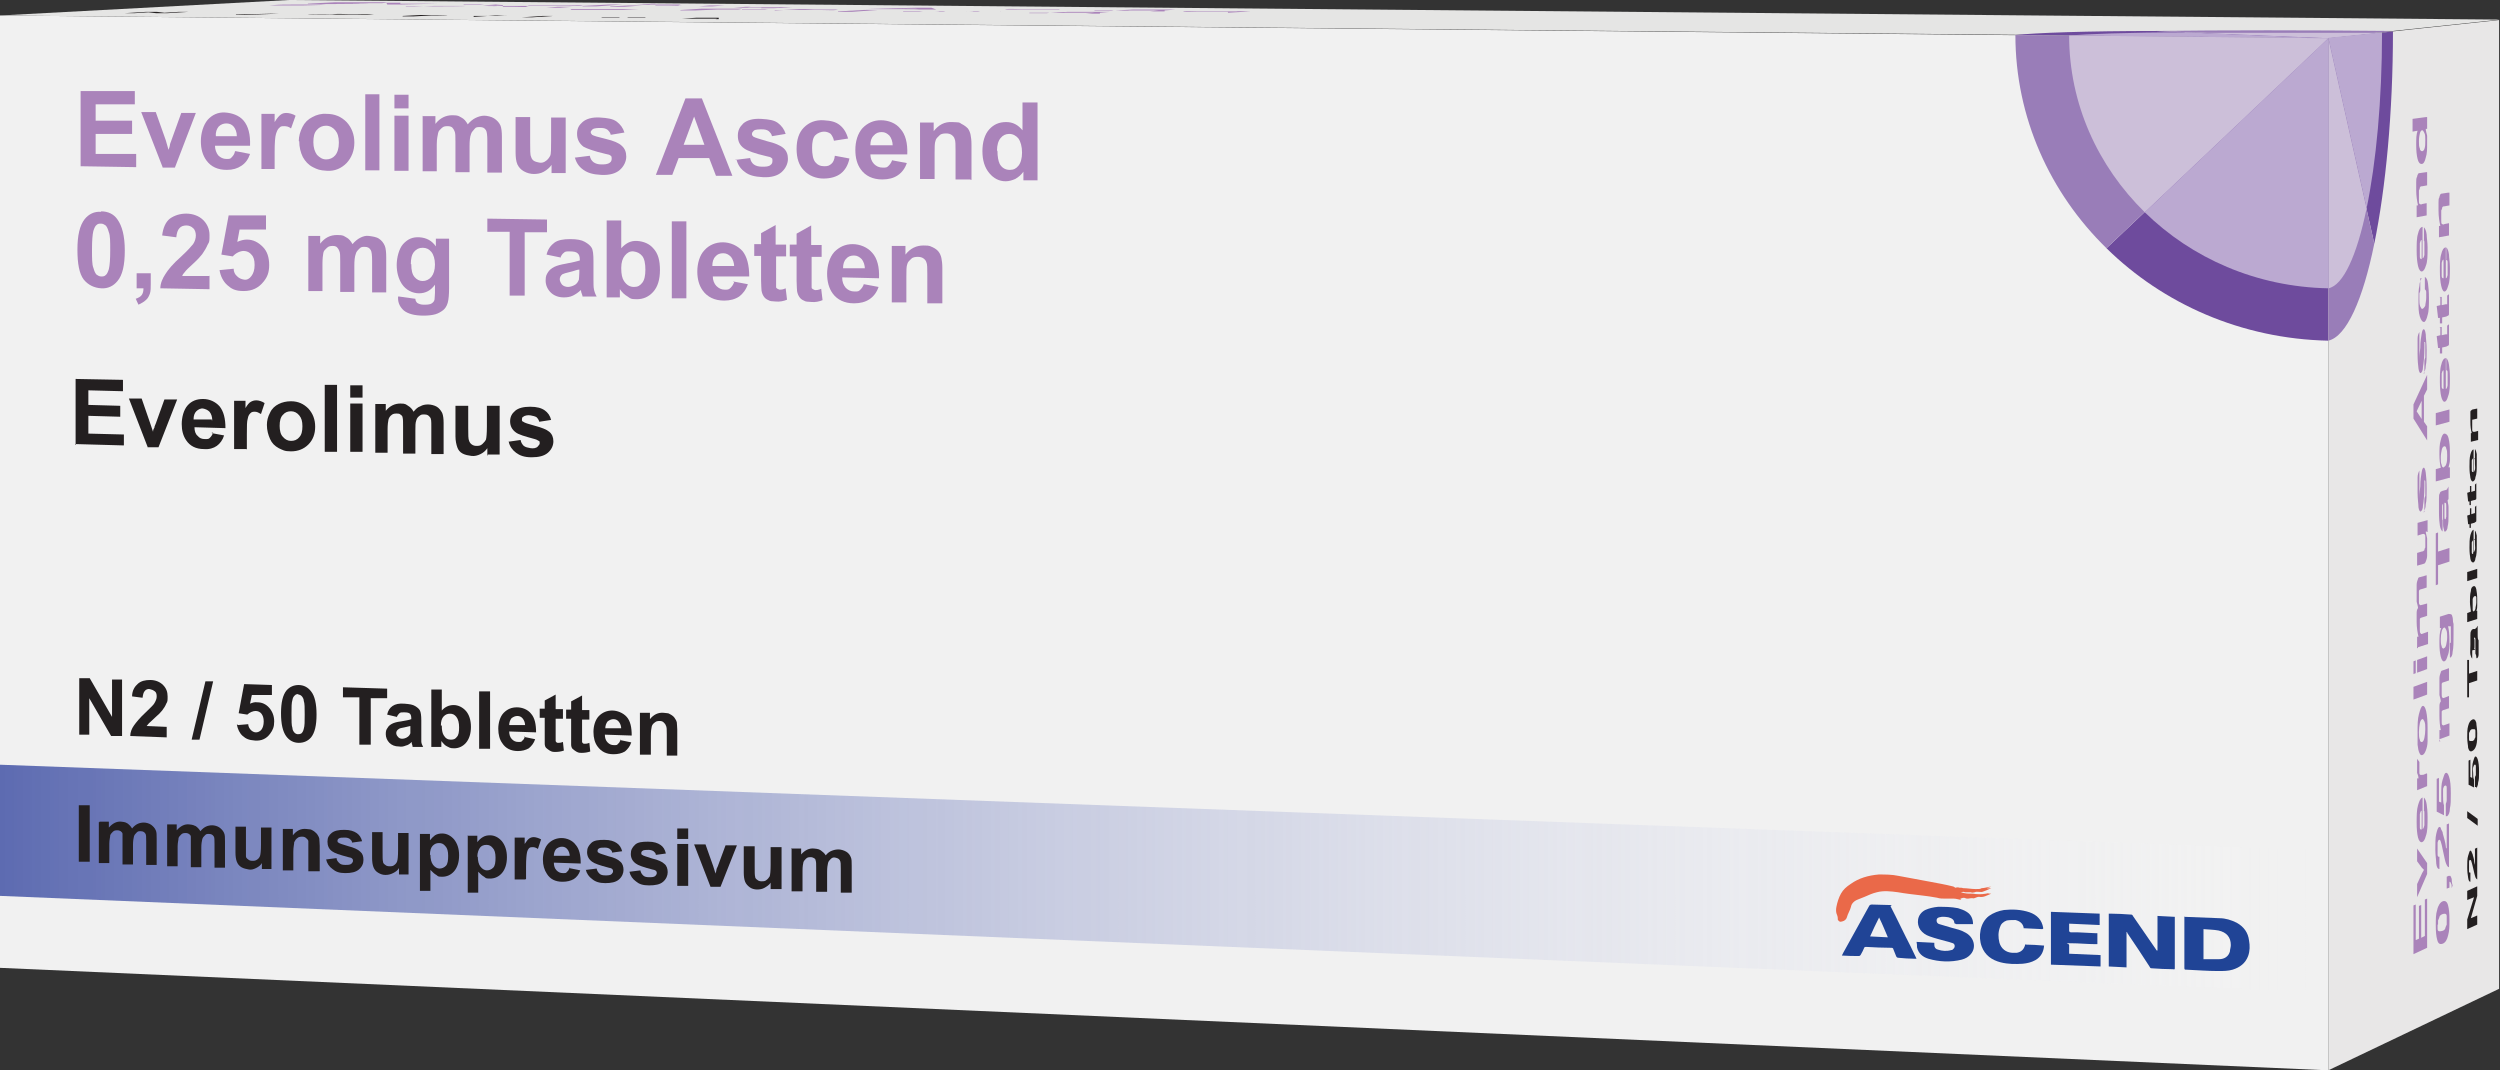
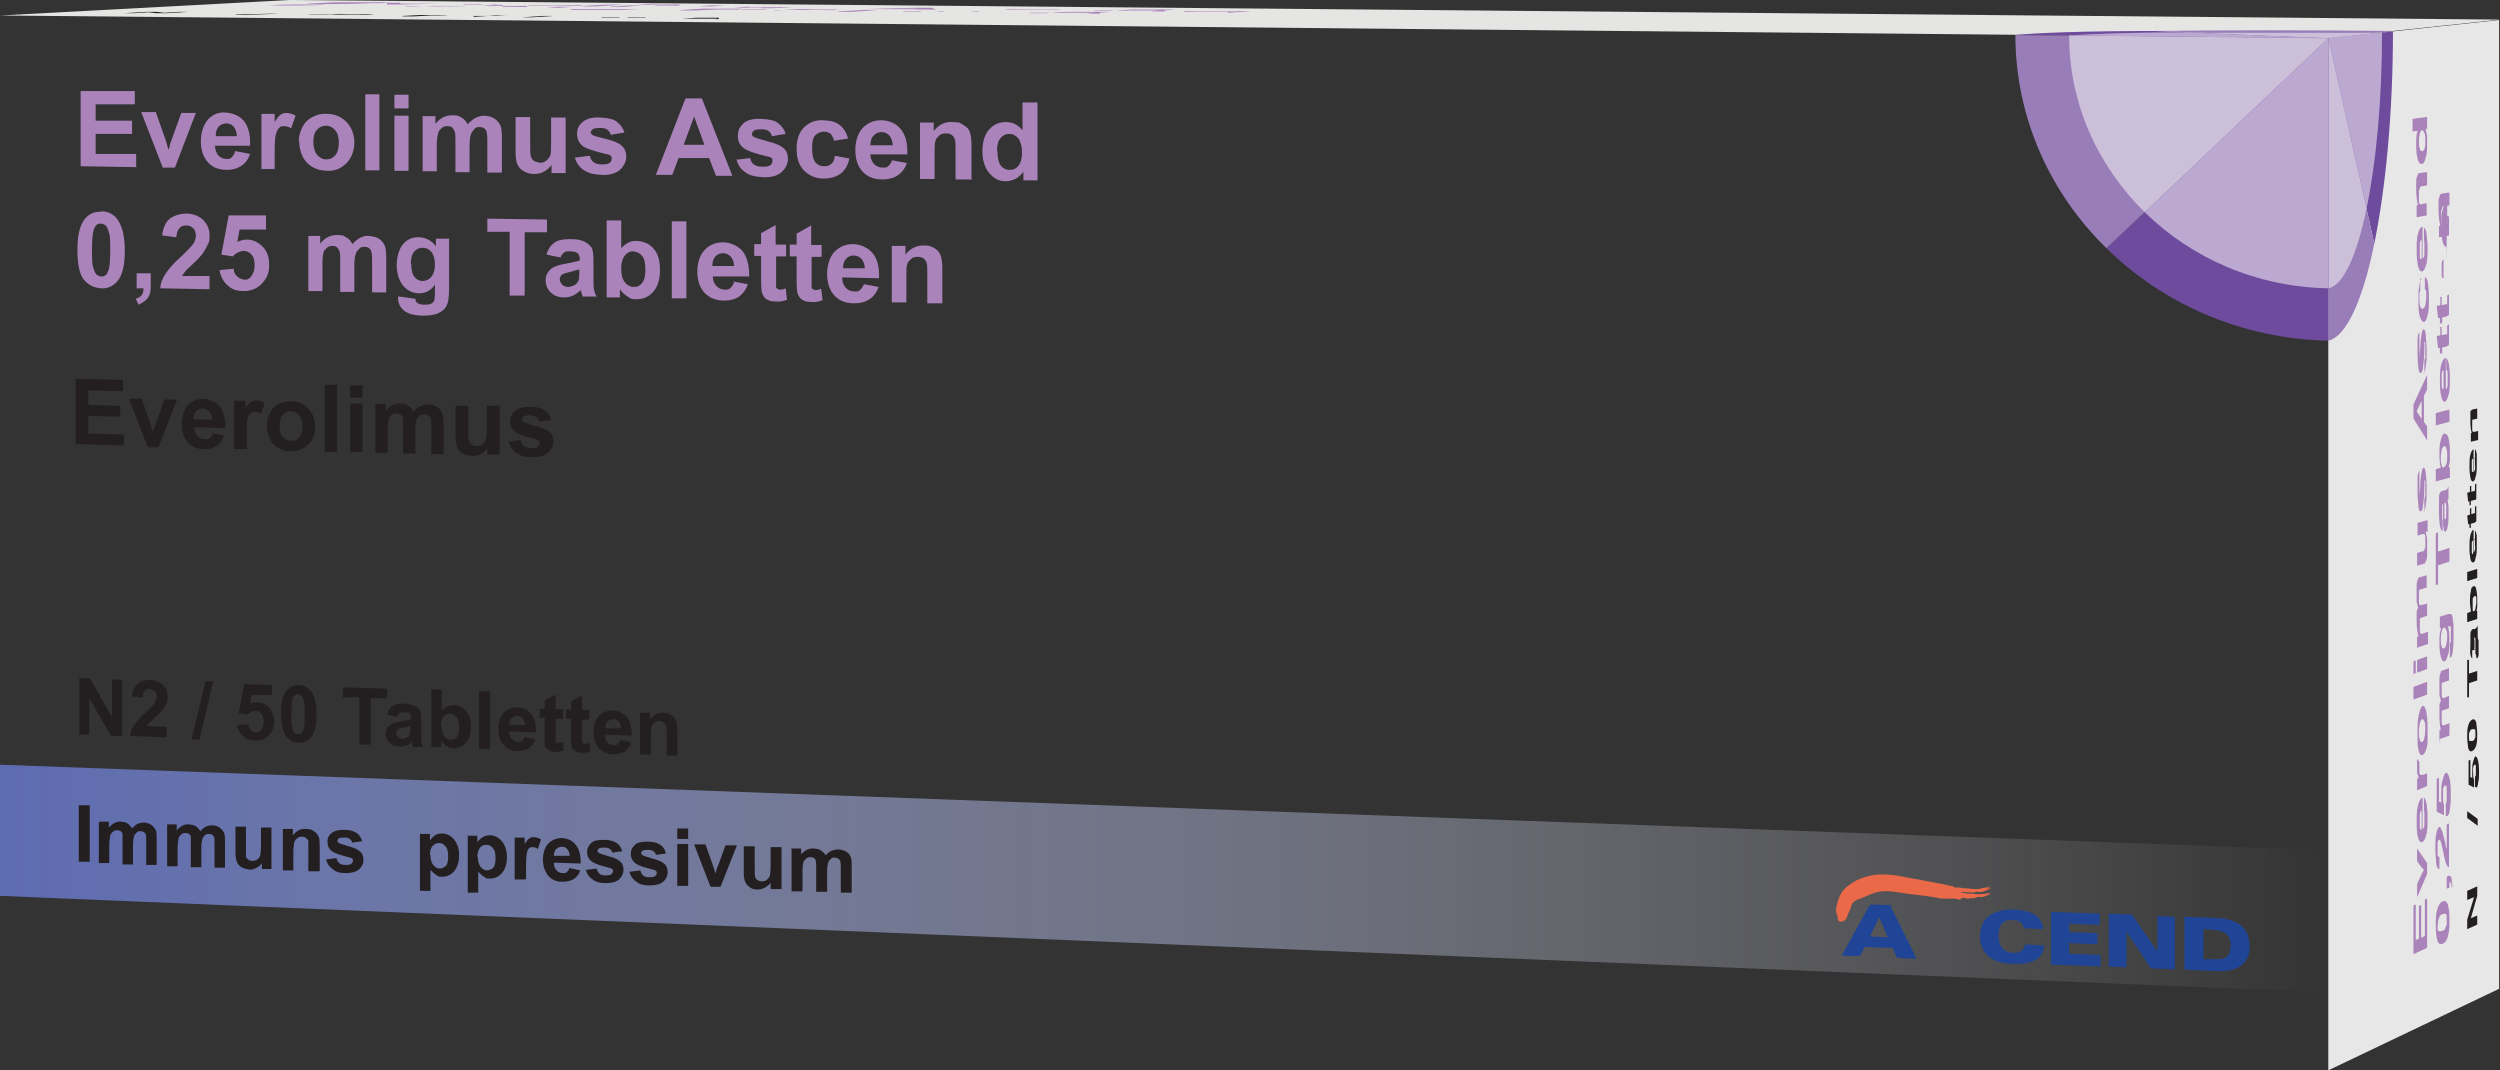
<svg xmlns="http://www.w3.org/2000/svg" id="Livello_1" data-name="Livello 1" version="1.1" viewBox="0 0 548.9 235">
  <rect x="0" y="0" width="548.9" height="235" fill="#333333" stroke="none" />
  <defs>
    <style>
      .cls-1 {
        fill: #bba9d1;
      }

      .cls-1, .cls-2, .cls-3, .cls-4, .cls-5, .cls-6, .cls-7, .cls-8, .cls-9, .cls-10, .cls-11, .cls-12 {
        stroke-width: 0px;
      }

      .cls-2 {
        fill: url(#linear-gradient);
      }

      .cls-3 {
        fill: #e5e5e4;
      }

      .cls-4 {
        fill: #ccbfd9;
      }

      .cls-5 {
        fill: #6e4b9d;
      }

      .cls-6 {
        fill: #997db8;
      }

      .cls-7 {
        fill: #e8e7e7;
      }

      .cls-8 {
        fill: #204496;
      }

      .cls-9 {
        fill: #ea6949;
      }

      .cls-10 {
        fill: #f1f1f1;
      }

      .cls-11 {
        fill: #231f20;
      }

      .cls-12 {
        fill: #aa83ba;
      }
    </style>
    <linearGradient id="linear-gradient" x1="0" y1="41.8" x2="511.2" y2="41.8" gradientTransform="translate(0 234.7) scale(1 -1)" gradientUnits="userSpaceOnUse">
      <stop offset="0" stop-color="#5d6bb1" />
      <stop offset="1" stop-color="#fff" stop-opacity="0" />
    </linearGradient>
  </defs>
  <g>
    <polygon class="cls-3" points="548.9 4.3 63.5 0 0 3.4 511.2 8.3 548.9 4.3" />
    <g>
      <path class="cls-5" d="M511.2,8.3l-37.9-1.5c-15,0-26.5.4-30.9.9l68.8.7h0Z" />
      <path class="cls-6" d="M511.2,8.3l14.2-1.5c-18.7-.2-37.3-.2-52.2,0l37.9,1.5h0Z" />
      <path class="cls-4" d="M479.7,7.1l31.5,1.3,11.8-1.2c-15.6,0-30.9,0-43.3,0h0Z" />
      <path class="cls-1" d="M479.7,7.1c-12.4,0-21.9.4-25.5.7l57,.6-31.5-1.3Z" />
    </g>
    <g>
      <path class="cls-11" d="M27.3,2.9l4.8-.3h2.3l1.7.2,3.2-.2h2.2l-4.8.3h-2.4l-1.7-.2-3.1.2h-2.2Z" />
      <path class="cls-11" d="M47.3,3.1h-8.8,9.1q.2,0,0,0h-5.6,7.7q.4,0,0,0h-7.1,4.7Z" />
      <path class="cls-11" d="M51.8,3.2l7.8-.2h1.7l-7.8.3h-1.7Z" />
      <path class="cls-11" d="M63.1,3.2h2.4q0,0,0,0h3.5q.3,0,0,0h-5,3.6c0-.1,6.1-.1,6.1-.1h-.8c0,.1-4.3.1-4.3.1h-1.1,3.9c.5,0,.4,0,0,0h-8.2c-.5,0-.6,0-.3,0h0Z" />
      <path class="cls-11" d="M79.7,3.1h2.2c.4,0,.2,0-.7.1s-1.9,0-3.1,0h-5.5c-.4,0-.1,0,.8-.1s1.9,0,3.1,0h3.2ZM79,3.2h-4,4.7-.7Z" />
      <path class="cls-11" d="M88.4,3.5l3.8-.2h-3.6,10.4-.8c0,.1-3.6.1-3.6.1l-3.8.2h-2.4Z" />
      <path class="cls-11" d="M98.8,3.5h-2,7.6-9.4c-.3,0-.4,0,0,0h6.7q.2,0,0,0h-3.1.2ZM101.2,3.5h-3.7c-.2,0-.1,0,0,0h3.7Z" />
      <path class="cls-11" d="M104.1,3.7l4.5-.3h2.3-1.6c1,.1,2,.1,3,.1h2.2q.4,0-.2,0h-10.3v.2ZM108.1,3.6c-.3,0-.4,0-.3,0h4.2c.3,0,.5,0,.3,0h-4.2Z" />
      <path class="cls-11" d="M114.6,3.8l4.5-.3h2.3l-4.5.3h-2.3Z" />
      <path class="cls-11" d="M125.4,3.8h2.2-7.7c-.3,0-.2,0,.2,0h8.4c.4,0,.3,0-.4,0h-5.9q-.2,0,0,0h3.2ZM126.4,3.8q.2,0,0,0h-3.5,3.5Z" />
      <path class="cls-11" d="M136,3.8h-3.6c-.3,0-.4.1-.4.1h1.5-4.1,1.9-1.1,5.2-1.1,1.7Z" />
      <path class="cls-11" d="M141.7,3.8h-3.6c-.3,0-.4.1-.4.1h1.5-4.2,1.9-1.1,5.2-1.1,1.8Z" />
      <path class="cls-11" d="M146.4,4h2.2-7.7c-.3,0-.2,0,.2,0h8.5c.5,0,.3,0-.3,0h-5.9q-.2,0,0,0h3ZM147.3,4q.2,0,0,0h-3.5,3.5Z" />
      <path class="cls-11" d="M157.9,4.2h-2.4,1.6c.3-.1.5-.1.5-.1h-7.9l3.1-.2h2.2-.5,5.5c.1,0,.2,0,.1,0h-2.3v.3Z" />
    </g>
    <g>
      <path class="cls-12" d="M67.6.8l5.9-.3h11.4c0,.1-1,.2-1,.2h-9.6,7.7-1c0,.1-7.7.1-7.7.1h-1.6,8.6-1c0,.1-11.7.1-11.7.1h0Z" />
      <path class="cls-12" d="M85,.9l-.2-.3h3.1v.2h-.1,8.7l-8.7.2h-2.8Z" />
      <path class="cls-12" d="M101.8,1h2.8-9.7c-.4,0-.2,0,.3,0h10.7c.6,0,.4,0-.5.1h-7.5q-.3,0,0,0h3.9,0ZM103.1,1q.3,0,0,0h-4.5,4.5Z" />
      <path class="cls-12" d="M108.9,1.2h-3l4.2-.3h2.8-.6,5-8.3v.3Z" />
      <path class="cls-12" d="M116,1.1h11.6q.7,0,.1.1c-.6.1-1.7,0-3.2,0h-8.9c-.2,0,0,0,.5,0h-.1ZM119,1.1c-.4,0-.5,0-.1,0h5.6q.4,0,.1,0h-5.6Z" />
      <path class="cls-12" d="M127.9,1.3l5.7-.3h3l-5.6.4h-3.1Z" />
      <path class="cls-12" d="M138.6,1.1h4-4ZM134,1.4l4.1-.2h3l-4.1.3h-3Z" />
      <path class="cls-12" d="M143.9,1.2h2.8-.6,13.5-.5l-2.6.2h-3l2.3-.2c.4,0,.6,0,.5,0h-6.6c0,.1-3,0-3,0h2.2c.4-.2.6-.2.6-.2h-6.7c0,.1-3,0-3,0l4.1-.2v.4Z" />
      <path class="cls-12" d="M167.2,1.7h.6-7.2.5l2.5-.2h3-1.8c-.6.1-.8.1-.9.1h7c0-.1,3,0,3,0l-4,.2h-2.8,0Z" />
      <path class="cls-12" d="M173.3,1.7h7.6c0,0,0,0,0,0h-5.1c-.7,0-.9,0-.5,0h9.2c.6,0,.9,0,.8,0h-7.1c-.1,0,0,0,.1,0h5.5q.5,0,.2,0h-10c-.7,0-1,0-.9,0h.2Z" />
      <path class="cls-12" d="M205.5,2.1h-3.7c0-.1-6.4-.1-6.4-.1h-5.9l11.6-.3h3.4l1.1.4h-.1ZM201.6,1.9h-.2c0-.1-4.1,0-4.1,0h4.4,0Z" />
      <path class="cls-12" d="M207.2,2h7.7c.1,0,0,0,0,0h-5.1c-.7,0-.9,0-.5,0h10.2-7.4c-.1,0,0,0,.1,0h5.6q.5,0,.2,0h-11,.2Z" />
      <path class="cls-12" d="M232.6,2.1h-8.4c-.4,0-.5,0-.2,0h7.4-10.4q-.7,0,0-.1c.7-.1,1.6,0,3,0h7.7c.6,0,1,0,.9,0h0Z" />
      <path class="cls-12" d="M240.3,2.3h2.9-10.1q-.4,0,.1,0h11q.6,0-.2.1h-7.8c-.3,0-.2,0,0,0h4.1ZM241.4,2.2c.3,0,.2,0,0,0h-4.6,4.6,0Z" />
      <path class="cls-12" d="M255.6,2.5h-3.1l1.9-.2h.6-7c0,.1-3.1,0-3.1,0l3.7-.2h2.9-.5,7.5-.5l-2.3.2v.2Z" />
      <path class="cls-12" d="M269.7,2.6h-2.9.5-7.3q-.6,0,0-.1c.6-.1,1.6,0,2.8,0h8.7c0-.1,3.1,0,3.1,0l-5,.3v-.2ZM263.2,2.4c-.4,0-.5,0-.3,0h5.4c.4,0,.5,0,.2,0h-5.3Z" />
    </g>
    <g>
      <path class="cls-12" d="M68.4,1h2.9c.5,0,.2,0-.9.1-1.1,0-2.5.1-4,.1h-7.1c-.5,0,0,0,1-.1s2.5-.1,4-.1h4.1ZM67.4,1.1h-5.2,6.2-1Z" />
      <path class="cls-12" d="M71.1,1.4h3-5.2,2.6-1.4,1.2-.2Z" />
      <path class="cls-12" d="M86.5,1.5h-11.6,11.7c.2,0,.3,0,0,0h-7.2,10q.6,0,.1,0h-9.2,6.2Z" />
      <path class="cls-12" d="M89.1,1.5h3.1c-.2,0-.1,0,.2,0h4.6q.4,0,.2,0h-6.4l4.6-.2h7.9-1c0,.1-5.6.1-5.6.1h-1.5,5q.6,0,0,0h-10.5c-.6,0-.8,0-.4,0h-.2Z" />
      <path class="cls-12" d="M110.4,1.5h2.8-.6,13.5-.5l-2.7.2h-3l2.4-.2c.4,0,.6,0,.5,0h-6.7c0,.1-3,0-3,0h2.3c.4-.2.6-.2.6-.2h-6.8c0,.1-3,0-3,0l4.2-.2v.4Z" />
      <path class="cls-12" d="M125.5,2h8.5-7.1c-.3,0-.2,0,.3,0h13.2l-3.7.2h-11.3c-.6,0-.7,0-.3,0s0,0,.1,0l.3-.2ZM130.6,1.8c-.4,0-.5,0-.3,0h5.3c.4,0,.5,0,.2,0h-5.2,0Z" />
      <path class="cls-12" d="M149.4,2.2l4.7-.3h-4.7,13.5c0,.1-.9.2-.9.2h-4.7l-4.7.2h-3.2Z" />
      <path class="cls-12" d="M162.9,2.1h-2.6,10.1c.1,0,0,0-.5,0h-1.3c-.4,0-.6.1-.6.1h-9.6q-.5,0-.2,0h8.8q.2,0,0,0h-4.1ZM166.1,2.2h-4.9c-.2,0-.1,0,0,0h4.9Z" />
      <path class="cls-12" d="M170.1,2.3l5.5-.3h3.1-2c1.3.1,2.6.1,3.9.1h3c.6,0,.5,0-.1.1s-1.7,0-3,0h-10.5.1ZM175.2,2.2c-.4,0-.5,0-.3,0h5.4q.5,0,.3,0h-5.4Z" />
      <path class="cls-12" d="M184,2.5l5.4-.3h3.1l-5.4.4h-3.1Z" />
      <path class="cls-12" d="M198.3,2.5h2.9-10.1c-.4,0-.3,0,.2,0h10.9c.6,0,.5,0-.3.1h-7.8q-.3,0,0,0h4.2ZM199.5,2.5q.3,0,0,0h-4.6,4.6Z" />
      <path class="cls-12" d="M212.1,2.5h-4.5c-.3.1-.5.1-.5.1h2-5.2q-.1,0,0,0h2.3c0-.1-1.4-.1-1.4-.1h6.7-1.4,2.1c0,.1-.1,0-.1,0Z" />
      <path class="cls-12" d="M219.6,2.5h-4.4c-.3.1-.5.1-.5.1h2-5.3c-.2,0-.1,0,0,0h2.3c0-.1-1.4-.1-1.4-.1h6.7-1.3,2.1c0,.1-.2,0-.2,0Z" />
      <path class="cls-12" d="M226,2.8h3-10.1q-.4,0,.2,0h11q.6,0-.3.1h-7.8q-.3,0,0,0h4.2-.2ZM227.2,2.7q.3,0,0,0h-4.6,4.7-.1Z" />
      <path class="cls-12" d="M241.5,3h-3.1l1.9-.2h.6-7.1c0,.1-3.1,0-3.1,0l3.8-.2h2.9-.6,7.5-.5l-2.3.2v.2Z" />
    </g>
  </g>
  <g>
    <polygon class="cls-7" points="511.2 235 548.7 217.1 548.7 4.4 511.2 8.4 511.2 235" />
    <g>
      <path class="cls-5" d="M511.2,8.4l10.1,45.1c2.5-12.2,4.1-28.7,4.1-46.6l-14.2,1.5h0Z" />
      <path class="cls-6" d="M511.2,8.4v66.4c4-.9,7.6-9,10.1-21.3,0,0-10.1-45.1-10.1-45.1Z" />
      <path class="cls-4" d="M519.6,45.8l-8.4-37.4v54.9c3.3-.6,6.3-7.3,8.4-17.5Z" />
      <path class="cls-1" d="M519.6,45.8c2.1-10.1,3.4-23.8,3.4-38.7l-11.8,1.2,8.4,37.4h0Z" />
    </g>
    <g>
      <path class="cls-11" d="M543.9,203l-2.2,1v-2.1l1.5-4.9-1.5.6v-2l2.2-1v2.1l-1.4,4.9,1.4-.6v2Z" />
-       <path class="cls-11" d="M543.5,186.3l.4-.2v7c0,0-.3-.2-.4-.5s-.3-1-.5-2c-.2-.8-.3-1.3-.4-1.5,0-.2-.2-.3-.3-.3s-.2.2-.2.5v2c0,.2,0,.3.3.3v2c-.3,0-.4-.3-.5-.9s-.2-1.4-.2-2.3,0-1.9.2-2.5.3-1,.4-1.1.2,0,.3.1c0,.1.2.4.3.7,0,.2.2.6.3,1.2,0,.6.2,1,.2,1.1,0,.2,0,.3,0,.4v-4h0Z" />
      <path class="cls-11" d="M544,181.3l-2.3-1.7v-1.5l2.3,1.7v1.5Z" />
      <path class="cls-11" d="M543.4,172.8v-2s0-.3.2-.6v-1c0-.4,0-.8,0-1,0-.3-.2-.4-.3-.3s-.2.2-.3.6,0,.7,0,1.2,0,1.1.2,1.5v1.7l-1.2-.6v-5.3l.4-.2v3.8l.4.2v-1.3c0-.9,0-1.7.2-2.3s.3-1.1.5-1.1.3.1.5.6c.2.6.3,1.5.3,2.7s0,1.8-.2,2.4c0,.7-.3,1.1-.4,1.3v-.3Z" />
      <path class="cls-11" d="M541.7,161.9c0-1,0-1.8.2-2.5.2-.8.5-1.2.9-1.4s.7,0,.9.7c0,.5.2,1.3.2,2.3s0,1.9-.2,2.6c-.2.7-.5,1.1-.9,1.3s-.7,0-.9-.7c0-.5-.2-1.3-.2-2.3h0ZM542.1,161.7v.6c0,.2,0,.3.2.4h.5c.2,0,.4-.2.5-.4,0-.2.2-.3.2-.5v-1.3c0-.2,0-.3-.2-.4h-.5c-.2,0-.4.2-.5.4,0,.2-.2.3-.2.5v.7Z" />
      <path class="cls-11" d="M543.9,149.4l-1.8.6v3.1h-.4c0,.1,0-8.2,0-8.2h.4c0-.1,0,3,0,3l1.8-.6v2.1h0Z" />
      <path class="cls-11" d="M542.8,142.8v1.8c-.2-.2-.3-.5-.4-.9s0-1.2,0-2.2v-2c0-.4,0-.8.2-1,0-.2.2-.3.4-.4h.5c0-.2.2-.3.3-.3,0,0,0-.2.2-.4v2s0,.1,0,.2h0c0,.3,0,.7.2,1v1.2c0,.8,0,1.4,0,1.9,0,.5-.2.7-.3.8s-.2,0-.2-.2,0-.4-.2-.8v-1.6c0-.9,0-1.6,0-1.9h0s0,.2-.2.4v1.9c0,.2,0,.3.2.4h-.3ZM543.2,140v2.3c0,.2,0,.4,0,.3s0-.1.2-.4v-1.8c0-.2,0-.4,0-.4h-.2Z" />
      <path class="cls-11" d="M543.9,135.9l-2.2.7v-2l.8-.3c0-.6-.2-1.3-.2-2.1s0-1.7.2-2.4c0-.7.3-1,.6-1.1s.5.2.6.7.2,1.3.2,2.2v1.3c0,.4,0,.8-.2,1.2h.2v1.8h0ZM543.1,134.2c.2,0,.3-.2.4-.5,0-.4.2-.9.2-1.4s0-.8,0-1.1c0-.3-.2-.4-.4-.3s-.3.3-.4.6c0,.3,0,.8,0,1.2s0,.9,0,1.2c0,.3.2.4.4.4h-.1Z" />
      <path class="cls-11" d="M543.9,126.9l-2.2.7v-2l2.2-.7v2Z" />
      <path class="cls-11" d="M543.4,118.5v-2c.2.2.3.6.4,1.1,0,.5,0,1.2,0,2,0,1.3,0,2.3-.3,3,0,.5-.3.9-.5.9s-.5-.2-.6-.8-.2-1.4-.2-2.4,0-2,.2-2.8c.2-.7.4-1.1.7-1.2v5c0,0,.2-.2.3-.6s0-.7,0-1.2v-.8c0-.2,0-.3-.2-.4v.2ZM543,118.6c0,0-.2.2-.3.5v2.2c0,.3.2.4.3.3v-3h0Z" />
      <path class="cls-11" d="M542.3,111.6h.3v1.3l.6-.2c0,0,.2,0,.2-.1v-1.3l.3-.3v3.3c0,.1,0,.3-.2.3,0,0,0,.1-.3.2l-.7.2v.9h-.3v-.8h-.3l-.2-1.9.6-.2v-1.4h0Z" />
      <path class="cls-11" d="M542.3,106.7h.3v1.3l.6-.2c0,0,.2,0,.2-.1v-1.3l.3-.3v3.3c0,.1,0,.3-.2.3,0,0,0,.1-.3.1l-.7.2v.9h-.3v-.8h-.3l-.2-1.9.6-.2v-1.4h0Z" />
      <path class="cls-11" d="M543.4,100.6v-2c.2.2.3.6.4,1.1,0,.5,0,1.2,0,2.1,0,1.3,0,2.3-.3,3,0,.5-.3.8-.5.9s-.5-.2-.6-.8-.2-1.4-.2-2.4,0-2,.2-2.7.4-1.1.7-1.1v5c0,0,.2-.2.3-.6s0-.7,0-1.2v-.8c0-.2,0-.4-.2-.4h0ZM543,100.6c0,0-.2.2-.3.5v2.2c0,.3.2.4.3.3v-3Z" />
      <path class="cls-11" d="M543.9,89.9v2l-.8.2c-.2,0-.3,0-.3.2,0,0,0,.2,0,.4v1.6c0,.3,0,.4.2.5,0,0,.2,0,.4,0l.7-.2v2l-1.6.4v-1.9h.2c-.2-.7-.3-1.5-.3-2.5v-1.2c0-.4,0-.7,0-.9,0-.2,0-.3.2-.4,0,0,.2-.2.3-.2l1-.2v.2Z" />
    </g>
    <g>
      <path class="cls-12" d="M532.9,208.1l-3,1.4v-10.7l.5-.2v7.8l.7-.3v-7.2l.5-.2v7.2l.8-.4v-8l.5-.2v10.9h0Z" />
      <path class="cls-12" d="M532.9,191.9l-2.2,5.1v-2.9l1.1-2.4.4-.7c0-.1-.2-.2-.2-.2,0,0,0-.1-.2-.2l-1.1-1.5v-2.8l2.2,3.2v2.5h0Z" />
      <path class="cls-12" d="M532.2,177.9v-2.8c.3.3.5.8.6,1.5s.2,1.6.2,2.8c0,1.8,0,3.2-.4,4.2-.2.8-.5,1.2-.8,1.3s-.7-.2-.9-1-.3-1.9-.3-3.3,0-2.8.3-3.8.5-1.5,1-1.7v6.9c.2,0,.3-.4.4-.8,0-.5,0-1,0-1.6v-1.1c0-.3,0-.5-.2-.6h0ZM531.7,178c-.2,0-.3.3-.4.8,0,.4,0,.9,0,1.5s0,1.1,0,1.4c0,.4.2.5.4.4v-4.1h0Z" />
      <path class="cls-12" d="M532.9,169.9v2.7l-2.2.9v-2.6h.3c0-.5-.2-.9-.3-1.2v-1.2c0-.5,0-1.2,0-1.9l.5.7v2.3c0,.3,0,.4.2.5,0,.1.4,0,.7,0l.7-.3h0Z" />
      <path class="cls-12" d="M531.8,165.8c-.2,0-.4,0-.6-.5-.2-.4-.3-1-.4-1.8,0-.8,0-1.7,0-2.7,0-1.6,0-2.9.3-4s.5-1.7.8-1.8.6.3.8,1.2.3,2.2.3,3.7,0,1.9,0,2.8-.2,1.6-.4,2.1-.4.8-.6.9h0ZM531.8,162.9c.2,0,.4-.4.5-.9s.2-1.2.2-1.9,0-1.3-.2-1.7-.3-.6-.5-.5-.4.4-.5.9-.2,1.2-.2,1.9,0,1.3.2,1.7c0,.4.3.6.5.5Z" />
      <path class="cls-12" d="M532.9,152.5l-3,1.1v-2.8l3-1.1v2.7h0Z" />
      <path class="cls-12" d="M530.4,147.8l-.5.2v-2.8l.5-.2v2.8ZM532.9,146.9l-2.2.8v-2.8l2.2-.8v2.7h0Z" />
      <path class="cls-12" d="M530.7,142.3v-2.5h.3c-.2-.9-.4-2-.4-3.2v-1.8c0-.5,0-.9.3-1.3,0-.4-.2-.9-.3-1.4v-3.7c0-.6.2-1,.3-1.3,0-.2.2-.4.5-.4l1.4-.4v2.7l-1.3.4c-.2,0-.4.2-.4.4,0,.3,0,.7,0,1.2v1.1c0,.4,0,.5.2.7,0,.1.2.1.5,0l1.1-.3v2.7l-1.2.4c-.2,0-.4.2-.4.3s0,.3,0,.5v2c0,.3,0,.5.2.7s.2.1.5,0l1.1-.4v2.7l-2.2.7v.2Z" />
      <path class="cls-12" d="M532.9,116.7h-.3c0,.4.2.9.3,1.5,0,.6,0,1.2,0,1.9v1.9c0,.6-.2,1-.3,1.3s-.3.5-.5.5l-1.4.4v-2.8l1-.3c.3,0,.5-.2.6-.3,0-.1,0-.3.2-.6v-2.2c0-.4,0-.6-.2-.7,0-.1-.3-.1-.6,0l-.9.3v-2.8l2.2-.6v2.6h-.2Z" />
      <path class="cls-12" d="M532.3,112.4v-2.7c0-.1,0-.4.2-.8v-3.1c0-.2,0-.3-.2-.3s0,0,0,.2v.9c0,2.2-.2,3.7-.3,4.3,0,.9-.3,1.3-.5,1.4s-.4-.3-.5-.9c0-.7-.2-1.8-.2-3.3s0-2.5,0-3.2c0-.7.2-1.2.4-1.6v6.1c0,.2,0,.3,0,.3s0-.1,0-.3c0-.3,0-1.1.2-2.6,0-1.5.2-2.5.3-3.1s.2-.9.4-1,.4.3.5,1.1.2,1.9.2,3.5,0,2.6-.2,3.4c0,.9-.3,1.4-.5,1.8h0Z" />
      <path class="cls-12" d="M532.9,82.4v3.1l-.7,1.4v5.7l.7,1v3.1l-3-4.8v-3.1l3-6.5h0ZM531.7,88l-1.1,2.3,1.1,1.7v-3.9h0Z" />
      <path class="cls-12" d="M532.3,82v-2.7c0,0,0-.4.2-.8v-3.1c0-.2,0-.3-.2-.3s0,0,0,.2v.9c0,2.2-.2,3.7-.3,4.3,0,.9-.3,1.3-.5,1.4s-.4-.3-.5-1-.2-1.8-.2-3.3,0-2.5,0-3.2c0-.7.2-1.2.4-1.5v6.1c0,.2,0,.3,0,.3s0,0,0-.3c0-.3,0-1.1.2-2.6,0-1.5.2-2.5.3-3.1s.2-.9.4-1,.4.3.5,1.1c0,.8.2,1.9.2,3.5s0,2.5-.2,3.4c0,.9-.3,1.4-.5,1.7Z" />
      <path class="cls-12" d="M531.4,61v2.7c0,0,0,.3-.2.7v1.3c0,.5,0,1.2.2,1.6s.3.6.5.5.4-.3.6-.7c0-.4.2-1,.2-1.7v-1.3c0-.3-.2-.5-.3-.6v-2.7c.4.2.6.7.7,1.5s.2,1.8.2,3.2,0,2.8-.3,3.7c-.2.9-.5,1.5-.8,1.5s-.6-.3-.9-1.2-.3-2.1-.3-3.6,0-2.3.2-3.1c0-.8.3-1.3.5-1.7h-.3Z" />
      <path class="cls-12" d="M532.2,52.7v-2.8c.3.3.5.8.6,1.6,0,.7.2,1.7.2,2.8,0,1.8,0,3.2-.4,4.1-.2.7-.5,1.1-.8,1.2s-.7-.3-.9-1.2c-.2-.9-.3-2-.3-3.4s0-2.8.3-3.7c.2-.9.5-1.4,1-1.5v6.9c.2,0,.3-.3.4-.7,0-.4,0-1,0-1.6v-1.1c0-.3,0-.5-.2-.6h0ZM531.7,52.7c-.2,0-.3.3-.4.7,0,.4,0,.9,0,1.5s0,1.1,0,1.5c0,.4.2.5.4.5v-4.1h0Z" />
      <path class="cls-12" d="M532.9,38v2.7l-1.1.2c-.2,0-.4,0-.5.3,0,0,0,.3-.2.6v2.3c0,.4,0,.6.2.7,0,0,.3.2.5,0l1-.2v2.7l-2.2.4v-2.6h.3c-.2-.9-.4-2-.4-3.4v-1.7c0-.5,0-.9.2-1.2,0-.3.2-.5.2-.6s.2-.2.4-.2l1.4-.2h.2Z" />
      <path class="cls-12" d="M532.9,25.7v2.6h-.3c0,.5.2.9.3,1.5v1.7c0,1.2,0,2.2-.3,3.1-.2.9-.5,1.4-.9,1.4s-.7-.3-.9-1.1-.3-1.8-.3-3.1,0-2.2.3-3.1l-1.1.2v-2.8l3-.4h.2ZM531.8,33.2c.2,0,.4-.2.5-.5.2-.5.2-1.1.2-1.9s0-1.2-.2-1.6-.3-.6-.5-.6-.4.3-.5.7-.2,1-.2,1.7,0,1.2.2,1.6c0,.4.3.6.5.6Z" />
    </g>
    <g>
      <path class="cls-12" d="M534.8,203.2c0-1.4,0-2.5.3-3.4.2-1,.7-1.7,1.2-1.9s1,0,1.2.9c.2.7.3,1.7.3,3.1s0,2.5-.3,3.5c-.2.9-.6,1.6-1.2,1.8s-1,0-1.2-.9c-.2-.7-.3-1.7-.3-3.1h0ZM535.2,203v.9c0,.2,0,.4.2.5,0,.1.4.1.8,0s.6-.3.7-.6c0-.2.2-.5.3-.8v-1.8c0-.2,0-.4-.2-.5,0-.1-.4-.1-.7,0s-.6.3-.7.6c0,.2-.2.5-.3.8v.9h0Z" />
      <path class="cls-12" d="M537.2,195.2v-2.7l.4-.2h.4s.2.3.3.7c0,.3,0,.8.2,1.4l-.2.6c0-.5,0-.9-.2-1.1,0-.2-.2-.3-.3-.3v1.3l-.6.2h0Z" />
      <path class="cls-12" d="M537.2,181l.5-.2v9.6c-.2,0-.4-.2-.6-.7-.2-.4-.4-1.4-.7-2.8-.2-1.1-.4-1.8-.5-2.1s-.2-.5-.4-.4-.2.3-.3.6c0,.4,0,.8,0,1.4s0,1,0,1.3c0,.3.2.5.4.4v2.7c-.4,0-.6-.4-.7-1.2,0-.8-.2-1.8-.2-3.1s0-2.6.2-3.4c.2-.9.4-1.4.6-1.5s.3,0,.4.2c0,.2.2.5.4.9,0,.3.2.8.4,1.6s.3,1.3.3,1.5,0,.4.2.5v-5.4h0Z" />
      <path class="cls-12" d="M537,179.2v-2.7c0-.1.2-.4.2-.8s0-.9,0-1.4,0-1,0-1.4c0-.4-.2-.5-.4-.4s-.3.3-.4.7c0,.4,0,1,0,1.6s0,1.5.2,2v2.2l-1.6-.8v-7.2l.5-.2v5.2l.5.2v-1.8c0-1.2,0-2.3.3-3.2s.4-1.4.7-1.5.5.2.7.8c.3.8.4,2.1.4,3.7s0,2.4-.2,3.3c0,.9-.3,1.5-.6,1.7h-.2Z" />
      <path class="cls-12" d="M535.6,162.8v-2.5h.3c-.2-.9-.3-2-.3-3.2v-1.8c0-.5,0-.9.3-1.3,0-.4-.2-.9-.3-1.4v-3.7c0-.5.2-1,.3-1.3,0-.2.2-.4.4-.4l1.4-.5v2.7l-1.2.4c-.2,0-.4.2-.4.4,0,.3,0,.7,0,1.2v1.1c0,.4,0,.5.2.7,0,.1.2.1.4,0l1-.4v2.7l-1.2.4c-.2,0-.3.2-.4.3,0,.1,0,.3,0,.5v1.9c0,.3,0,.5.2.6s.2.1.4,0l1.1-.4v2.7l-2.2.8.2.5Z" />
      <path class="cls-12" d="M537.9,144.3v-3.1c.2,0,.2-.2.2-.4v-2.8c0-.2,0-.4,0-.5h-.6c.2.8.3,1.8.3,3.1s0,2.5-.4,3.4c-.2.7-.4,1.1-.7,1.2s-.6-.2-.8-1-.3-1.8-.3-3,0-2.4.4-3.3h-.3c0,.1,0-2.5,0-2.5l1.9-.6c.3,0,.4,0,.6.1s.2.4.3.7,0,.8.2,1.4v2.3c0,1.7,0,3-.2,3.8,0,.8-.3,1.2-.5,1.3s0,0,0,0h0ZM536.6,142.3c.2,0,.4-.3.5-.8s.2-1,.2-1.6,0-1.2-.2-1.6-.3-.6-.5-.5-.4.4-.5.8-.2,1.1-.2,1.7,0,1.2.2,1.6c0,.4.3.5.5.5h0Z" />
      <path class="cls-12" d="M537.8,123.3l-2.5.8v4.2l-.5.2v-11.4l.5-.2v4.2l2.5-.8v2.9h0Z" />
      <path class="cls-12" d="M536.3,114.2v2.5c-.3-.2-.5-.7-.6-1.3s-.2-1.6-.2-3v-2.8c0-.6,0-1.1.2-1.3,0-.3.3-.4.5-.5l.7-.2c.2,0,.3-.1.4-.2,0-.1.2-.3.3-.6v2.7s0,.2-.2.3h0c0,.5.2,1,.2,1.5v1.7c0,1.1,0,1.9-.2,2.6,0,.6-.3,1-.5,1.1s-.2,0-.3-.3c0-.2-.2-.6-.2-1.1s0-1.2,0-2.1c0-1.3,0-2.1,0-2.6h0c0,0-.2.2-.2.5v2.6c0,.3,0,.5.2.6h0ZM536.7,110.4v3.1c0,.3,0,.5.2.5s0-.2.2-.5v-1.1c0-.4,0-1,0-1.4,0-.3,0-.5-.2-.6h-.4.3Z" />
      <path class="cls-12" d="M537.8,104.9l-3,.8v-2.7l1.1-.3c-.2-.8-.3-1.8-.3-2.9s0-2.3.3-3.2c.2-.9.5-1.4.8-1.4s.7.2.9,1,.3,1.8.3,3v1.8c0,.6-.2,1.1-.3,1.6h.3v2.4h0ZM536.6,102.5c.2,0,.4-.3.5-.6.2-.5.2-1.2.2-1.9s0-1.1-.2-1.5c0-.4-.3-.6-.5-.5s-.4.3-.5.8-.2,1-.2,1.7,0,1.2.2,1.6c0,.4.3.6.5.5h0Z" />
      <path class="cls-12" d="M537.8,92.6l-3,.8v-2.7l3-.8v2.7Z" />
      <path class="cls-12" d="M537.1,81.3v-2.7c.3.3.5.8.6,1.5s.2,1.7.2,2.8c0,1.8,0,3.1-.4,4.1-.2.7-.4,1.1-.7,1.2s-.6-.3-.8-1.1c-.2-.8-.3-2-.3-3.3s0-2.8.3-3.7c.2-.9.5-1.4,1-1.5v6.8c.2,0,.3-.3.4-.8,0-.4,0-1,0-1.6v-1.1c0-.3,0-.5-.2-.6h-.2ZM536.5,81.3c-.2,0-.3.3-.4.7,0,.4,0,.9,0,1.5s0,1.1,0,1.4c0,.4.2.5.4.5v-4.1Z" />
      <path class="cls-12" d="M535.6,71.8h.5c0,0,0,1.8,0,1.8l.9-.2c.2,0,.3,0,.3,0v-1.9l.4-.3v3.4c0,.4,0,.7,0,.9s0,.3-.2.4l-.4.2-.9.2v1.3h-.5c0,0,0-1.2,0-1.2h-.4l-.3-2.6.8-.2v-1.9.2Z" />
      <path class="cls-12" d="M535.6,65.2h.5v1.8l.9-.2c.2,0,.3,0,.3,0v-1.9l.4-.3v3.4c0,.4,0,.7,0,.9s0,.3-.2.4l-.4.2-.9.2v1.3h-.5v-1.2h-.4l-.3-2.6.8-.2v-1.9.2Z" />
-       <path class="cls-12" d="M537.1,57v-2.7c.3.3.5.8.6,1.6,0,.7.2,1.7.2,2.8,0,1.8,0,3.1-.4,4.1-.2.7-.4,1.1-.7,1.2s-.6-.3-.8-1.2c-.2-.9-.3-2-.3-3.3s0-2.8.3-3.7c.2-.9.5-1.4,1-1.5v6.8c.2,0,.3-.3.4-.7,0-.4,0-1,0-1.6v-1.1c0-.3,0-.5-.2-.6h-.2ZM536.5,57c-.2,0-.3.3-.4.7,0,.4,0,.9,0,1.4s0,1.1,0,1.5c0,.4.2.5.4.5v-4.1Z" />
+       <path class="cls-12" d="M537.1,57v-2.7s-.6-.3-.8-1.2c-.2-.9-.3-2-.3-3.3s0-2.8.3-3.7c.2-.9.5-1.4,1-1.5v6.8c.2,0,.3-.3.4-.7,0-.4,0-1,0-1.6v-1.1c0-.3,0-.5-.2-.6h-.2ZM536.5,57c-.2,0-.3.3-.4.7,0,.4,0,.9,0,1.4s0,1.1,0,1.5c0,.4.2.5.4.5v-4.1Z" />
      <path class="cls-12" d="M537.8,42.4v2.7l-1.1.2c-.2,0-.4,0-.5.3,0,0,0,.3-.2.6v2.3c0,.4,0,.6.2.7,0,0,.3.2.5,0l1-.2v2.7l-2.2.4v-2.5h.3c-.2-.9-.4-2-.4-3.4v-1.7c0-.5,0-.9.2-1.2,0-.3.2-.5.2-.6s.2-.2.4-.2l1.3-.2h.3Z" />
    </g>
  </g>
  <g>
-     <polygon class="cls-10" points="511.2 235 0 212.5 0 3.4 511.2 8.4 511.2 235" />
    <polygon class="cls-2" points="511.2 217.9 0 196.7 0 167.9 511.2 186.7 511.2 217.9" />
    <g>
      <path class="cls-12" d="M17.7,36.5v-16.5h11.9v2.9h-8.6c0,0,0,3.6,0,3.6h8v2.9h-8c0,0,0,4.4,0,4.4h8.9v2.9s-12.2-.2-12.2-.2Z" />
      <path class="cls-12" d="M35.7,36.7l-4.7-12.1h3.2l2.2,6.2.6,2.1c.2-.5.3-.9.3-1,0-.3.2-.7.3-1l2.2-6.1h3.2l-4.6,12h-2.8.1Z" />
      <path class="cls-12" d="M51.8,33.2l3.1.6c-.4,1.2-1,2-1.9,2.6s-1.9.9-3.2.9c-2,0-3.5-.7-4.5-2.1-.8-1.1-1.2-2.5-1.2-4.2s.5-3.5,1.5-4.7c1-1.1,2.3-1.7,3.8-1.6s3.1.6,4.1,1.8,1.5,3,1.4,5.5h-7.7c0,.8.3,1.6.7,2.1.5.5,1.1.8,1.8.8s.9,0,1.2-.4c.3-.3.6-.7.7-1.3h.2ZM52,29.9c0-.9-.3-1.6-.7-2.1-.4-.5-1-.7-1.6-.7s-1.2.2-1.7.7c-.4.5-.7,1.2-.6,2.1,0,0,4.6,0,4.6,0Z" />
      <path class="cls-12" d="M60.5,37.1h-3.1v-12.1h2.9v1.8c.5-.8.9-1.3,1.3-1.6s.8-.4,1.3-.4,1.4.2,2,.6l-1,2.8c-.5-.4-1-.5-1.5-.5s-.8,0-1.1.4c-.3.2-.5.7-.7,1.3s-.3,2-.3,4v3.7h.2Z" />
      <path class="cls-12" d="M65.6,31c0-1.1.3-2.1.8-3.1s1.2-1.7,2.2-2.2c.9-.5,2-.8,3.1-.7,1.8,0,3.2.6,4.4,1.8,1.1,1.2,1.7,2.7,1.7,4.5s-.6,3.3-1.7,4.5c-1.2,1.2-2.6,1.8-4.3,1.7s-2.1-.3-3.1-.8-1.7-1.3-2.2-2.2c-.5-1-.8-2.2-.8-3.5h0ZM68.8,31.2c0,1.2.3,2.1.8,2.8.6.6,1.2,1,2,1s1.5-.3,2-.9.8-1.5.8-2.8-.3-2.1-.8-2.7-1.2-1-2-1-1.5.3-2,.9c-.6.6-.8,1.5-.8,2.7Z" />
      <path class="cls-12" d="M80.2,37.4v-16.7h3.1v16.7h-3.1Z" />
      <path class="cls-12" d="M86.6,23.8v-3h3.1v3h-3.1ZM86.6,37.5v-12.1h3.1v12.1h-3.1Z" />
      <path class="cls-12" d="M92.7,25.5h2.9v1.7c1-1.3,2.3-1.9,3.7-1.9s1.4.2,2,.5,1,.8,1.4,1.5c.5-.6,1.1-1.1,1.7-1.4.6-.3,1.3-.5,1.9-.5s1.6.2,2.2.6c.6.4,1.1.9,1.4,1.6.2.5.3,1.4.3,2.5v7.8h-3.2v-7c0-1.2-.1-2-.3-2.3-.3-.5-.7-.7-1.3-.7s-.9,0-1.2.4-.7.7-.8,1.2c-.2.5-.3,1.4-.3,2.5v5.8h-3.1v-6.7c0-1.2,0-1.9-.2-2.3-.1-.3-.3-.6-.5-.8s-.6-.3-1-.3-.9,0-1.3.4-.7.6-.8,1.1-.3,1.3-.3,2.5v5.9h-3.1v-12.2h0Z" />
      <path class="cls-12" d="M121.1,38v-1.8c-.4.6-1,1.1-1.7,1.5s-1.5.5-2.2.5-1.5-.2-2.2-.6-1.1-.9-1.4-1.5c-.3-.7-.4-1.6-.4-2.7v-7.7h3.2v5.6c0,1.7,0,2.8.2,3.1.1.4.3.7.6.9s.7.3,1.2.4,1,0,1.5-.4c.4-.3.7-.7.9-1.1.2-.4.2-1.5.2-3.3v-5.1h3.2v12.2h-3.1Z" />
      <path class="cls-12" d="M126.3,34.6l3.2-.4c.1.6.4,1.1.8,1.4.4.3,1,.5,1.7.5s1.4,0,1.9-.4c.3-.2.4-.5.4-.9s0-.4-.2-.6c-.2-.2-.5-.3-1.1-.4-2.6-.6-4.2-1.2-4.9-1.6-.9-.7-1.4-1.6-1.4-2.8s.4-1.9,1.2-2.6c.8-.7,2.1-1.1,3.8-1s2.9.3,3.7.9c.8.6,1.4,1.4,1.7,2.4l-3,.5c-.1-.5-.4-.8-.7-1.1-.4-.3-.9-.4-1.5-.4s-1.4,0-1.8.3c-.2.2-.4.4-.4.6s.1.4.3.6c.3.2,1.3.5,3,.9s2.9.9,3.5,1.5c.7.6,1,1.4,1,2.4s-.5,2.1-1.4,2.9c-.9.8-2.3,1.2-4.1,1.1s-2.9-.4-3.9-1.1c-1-.7-1.6-1.6-1.9-2.8h0Z" />
      <path class="cls-12" d="M160.9,38.6h-3.7l-1.5-3.9h-6.7l-1.4,3.7h-3.6l6.5-16.8h3.6l6.7,17h0ZM154.7,31.9l-2.3-6.3-2.3,6.2h4.6Z" />
      <path class="cls-12" d="M161.5,35.1l3.2-.4c.1.6.4,1.1.8,1.4.4.3,1,.5,1.8.5s1.5,0,1.9-.4c.3-.2.4-.5.4-.9s0-.5-.2-.6c-.2-.2-.5-.3-1.1-.4-2.6-.6-4.2-1.2-4.9-1.7-1-.7-1.4-1.6-1.4-2.8s.4-1.9,1.2-2.7c.8-.7,2.1-1.1,3.9-1s2.9.3,3.7.9c.8.6,1.4,1.4,1.7,2.4l-3,.5c-.1-.5-.4-.8-.7-1.1-.4-.3-.9-.4-1.5-.4s-1.5,0-1.8.3c-.2.2-.4.4-.4.7s.1.4.3.6c.3.2,1.3.5,3,1,1.7.4,2.9.9,3.6,1.5.7.6,1,1.4,1,2.4s-.5,2.1-1.4,2.9c-.9.8-2.3,1.2-4.1,1.1s-3-.4-3.9-1.1c-1-.7-1.6-1.6-1.9-2.8h-.2Z" />
      <path class="cls-12" d="M186.3,30.4l-3.2.5c-.1-.6-.4-1.1-.7-1.5-.4-.3-.9-.5-1.5-.5s-1.4.3-1.9.8-.7,1.5-.7,2.8.2,2.5.7,3.1,1.1.9,2,.9,1.1-.2,1.5-.5.7-.9.8-1.8l3.2.6c-.3,1.5-1,2.6-1.9,3.3s-2.2,1.1-3.8,1.1-3.2-.6-4.3-1.8c-1.1-1.1-1.6-2.7-1.6-4.7s.5-3.6,1.6-4.7,2.5-1.7,4.3-1.6,2.7.4,3.5,1c.9.7,1.5,1.6,1.9,3h0Z" />
      <path class="cls-12" d="M195.9,35.2l3.2.6c-.4,1.2-1.1,2.1-2,2.7s-2,.9-3.4.9c-2.1,0-3.7-.8-4.7-2.2-.8-1.1-1.2-2.5-1.2-4.3s.5-3.6,1.6-4.8c1.1-1.1,2.4-1.7,4-1.7s3.3.6,4.3,1.9c1.1,1.2,1.6,3.1,1.5,5.6h-8.1c0,.8.3,1.6.8,2.1s1.1.8,1.9.8.9,0,1.3-.4c.3-.3.6-.7.8-1.3h0ZM196,32c0-.9-.3-1.7-.7-2.2-.5-.5-1-.8-1.7-.8s-1.3.2-1.8.8c-.5.5-.7,1.2-.7,2.1h4.9Z" />
      <path class="cls-12" d="M213.1,39.4h-3.3v-6.3c0-1.3,0-2.2-.2-2.6-.1-.4-.4-.7-.7-.9-.3-.2-.7-.3-1.1-.3s-1.1,0-1.5.4-.8.7-.9,1.2c-.2.5-.2,1.5-.2,2.8v5.6h-3.2v-12.4h3v1.9c1.1-1.4,2.4-2.1,4.1-2s1.4,0,2,.4c.6.3,1,.6,1.4,1,.3.4.5.9.6,1.4s.2,1.2.2,2.2v7.7h-.2Z" />
      <path class="cls-12" d="M227.7,39.6h-3v-1.9c-.5.7-1.1,1.2-1.8,1.6-.7.3-1.4.5-2.1.5-1.4,0-2.6-.6-3.6-1.8s-1.5-2.8-1.5-4.8.5-3.7,1.5-4.8,2.2-1.6,3.7-1.6,2.6.6,3.6,1.8v-6.1h3.3v17.1h-.1ZM219,33.1c0,1.3.2,2.3.5,2.9.5.9,1.3,1.3,2.2,1.3s1.4-.3,1.9-.9.8-1.6.8-2.9-.3-2.4-.8-3.1c-.5-.6-1.2-1-2-1s-1.4.3-1.9.9c-.5.6-.8,1.5-.8,2.8h0Z" />
    </g>
    <g>
      <path class="cls-12" d="M22.2,46.4c1.5,0,2.8.6,3.6,1.8,1,1.4,1.6,3.6,1.6,6.8s-.5,5.4-1.6,6.7c-.9,1.1-2.1,1.7-3.6,1.6s-2.8-.7-3.8-1.9c-1-1.3-1.4-3.5-1.4-6.6s.5-5.3,1.6-6.7c.9-1.1,2.1-1.7,3.6-1.6h0ZM22.2,49.1c-.4,0-.7,0-1,.3-.3.2-.5.7-.7,1.3-.2.8-.3,2.2-.3,4.1s0,3.3.3,4c.2.7.4,1.2.7,1.5.3.2.6.4,1,.4s.7,0,1-.3c.3-.2.5-.7.7-1.3.2-.8.3-2.2.3-4.1s0-3.3-.3-4c-.2-.7-.4-1.2-.7-1.5-.3-.2-.6-.4-1-.4Z" />
      <path class="cls-12" d="M30,60h3.1v2.3c0,.9,0,1.6-.2,2.2-.2.5-.4,1-.9,1.4-.4.4-1,.7-1.6,1l-.6-1.3c.6-.2,1.1-.5,1.3-.8.3-.4.4-.9.4-1.5h-1.5v-3.2h0Z" />
      <path class="cls-12" d="M46,60.5v3l-10.8-.2c0-1.1.5-2.2,1.1-3.1.6-1,1.7-2.3,3.5-3.9,1.4-1.3,2.2-2.2,2.6-2.7.4-.6.6-1.3.6-1.9s-.2-1.3-.6-1.6c-.4-.4-.9-.6-1.5-.6s-1.2.2-1.5.6c-.4.4-.6,1.1-.7,2l-3.1-.4c.2-1.7.8-3,1.7-3.7,1-.7,2.2-1.1,3.6-1.1s2.8.5,3.7,1.4c.9.9,1.4,2,1.4,3.3s0,1.5-.4,2.1c-.3.7-.7,1.4-1.2,2.1-.4.5-1,1.2-2,2.1s-1.6,1.5-1.8,1.8c-.3.3-.5.6-.6.9h6.1,0Z" />
      <path class="cls-12" d="M48.2,59.3l3.1-.3c0,.7.3,1.3.8,1.7.4.4.9.6,1.5.7s1.2-.2,1.6-.8c.4-.5.7-1.3.7-2.4s-.2-1.8-.7-2.3c-.4-.5-1-.8-1.7-.8s-1.7.4-2.4,1.2l-2.5-.4,1.6-8.6h8.2v3.1h-5.8c0,0-.5,2.7-.5,2.7.7-.3,1.4-.5,2.1-.5,1.4,0,2.5.6,3.5,1.6s1.4,2.4,1.4,4-.4,2.6-1.2,3.6c-1.1,1.4-2.5,2.1-4.4,2.1s-2.7-.5-3.6-1.3-1.5-2-1.7-3.3h0Z" />
      <path class="cls-12" d="M67.4,51.8h2.9v1.7c1-1.3,2.2-1.9,3.7-1.9s1.4.2,2,.5,1,.8,1.4,1.5c.5-.6,1.1-1.1,1.7-1.4.6-.3,1.2-.5,1.9-.4s1.6.2,2.2.6c.6.4,1,.9,1.3,1.6.2.5.3,1.4.3,2.5v7.7h-3.1v-7c0-1.2-.1-2-.3-2.3-.3-.5-.7-.7-1.3-.7s-.8,0-1.2.4-.7.7-.8,1.2c-.2.5-.3,1.4-.3,2.5v5.8h-3.1v-6.7c0-1.2,0-1.9-.2-2.3-.1-.3-.3-.6-.5-.8-.2-.2-.5-.3-.9-.3s-.9,0-1.3.4-.7.6-.8,1.1-.2,1.3-.2,2.5v5.9h-3.1v-12.1h-.3Z" />
      <path class="cls-12" d="M87.6,65.1l3.6.5c0,.4.2.7.4.9.3.2.8.4,1.4.4s1.4,0,1.8-.3c.3-.2.5-.4.6-.8,0-.3.1-.8.1-1.5v-1.8c-.9,1.3-2.1,1.9-3.5,1.9s-2.9-.7-3.8-2.1c-.7-1.1-1.1-2.5-1.1-4.1s.5-3.6,1.4-4.6c1-1.1,2.1-1.6,3.6-1.5s2.7.7,3.6,2v-1.7h2.9v10.9c0,1.4-.1,2.5-.3,3.2s-.6,1.3-1,1.6-1,.7-1.7.9c-.7.2-1.6.3-2.6.3-2,0-3.4-.4-4.3-1.1-.8-.7-1.3-1.6-1.3-2.7s0-.2,0-.4h.2ZM90.3,58c0,1.3.2,2.2.7,2.8s1.1.9,1.8.9,1.4-.3,1.9-.9.8-1.5.8-2.7-.3-2.2-.8-2.8-1.1-.9-1.9-.9-1.4.3-1.9.9-.7,1.5-.7,2.7h0Z" />
      <path class="cls-12" d="M111.9,64.8v-13.9h-4.9v-2.9l13.1.2v2.8h-4.9v13.9h-3.3Z" />
      <path class="cls-12" d="M122.9,56.5l-2.9-.6c.3-1.2.9-2,1.7-2.6s2-.8,3.5-.8,2.5.2,3.2.6,1.2.8,1.5,1.3.4,1.5.4,2.9v3.8c0,1.1,0,1.9.1,2.4s.3,1.1.6,1.6h-3.1c0-.3-.2-.6-.3-1,0-.2,0-.3-.1-.4-.5.5-1.1.9-1.7,1.2s-1.3.4-2,.4c-1.2,0-2.2-.4-2.9-1.1s-1.1-1.6-1.1-2.6.2-1.3.5-1.8.8-.9,1.4-1.2,1.4-.5,2.5-.7c1.5-.3,2.5-.5,3.1-.7v-.3c0-.6-.2-1.1-.5-1.3-.3-.3-.9-.4-1.7-.4s-1,0-1.3.3c-.3.2-.6.6-.8,1.2v-.2ZM127.1,59.2c-.4,0-1,.3-1.9.5s-1.5.4-1.7.5c-.4.3-.6.7-.6,1.1s.2.8.5,1.2c.3.3.8.5,1.3.5s1.1-.2,1.6-.5c.4-.3.6-.6.8-1.1,0-.3.1-.8.1-1.6v-.6h-.1Z" />
      <path class="cls-12" d="M133.2,65.2v-16.8h3.2v6.1c1-1.1,2.1-1.7,3.5-1.6s2.7.6,3.6,1.7c1,1.1,1.4,2.6,1.4,4.7s-.5,3.7-1.5,4.8c-1,1.1-2.2,1.6-3.6,1.6s-1.4-.2-2-.6c-.7-.4-1.2-.9-1.7-1.6v1.8h-3,.1ZM136.4,58.9c0,1.3.2,2.2.6,2.8.6.9,1.3,1.3,2.2,1.3s1.3-.3,1.8-.9.7-1.6.7-2.9-.2-2.4-.7-3-1.1-.9-1.9-1-1.4.3-1.9.9-.8,1.5-.8,2.7h0Z" />
      <path class="cls-12" d="M147.5,65.5v-16.9h3.2v16.9h-3.2Z" />
      <path class="cls-12" d="M161,61.8l3.2.6c-.4,1.2-1.1,2.1-1.9,2.7-.9.6-2,.9-3.3.9-2.1,0-3.7-.8-4.7-2.2-.8-1.1-1.2-2.5-1.2-4.2s.5-3.6,1.6-4.7c1-1.1,2.4-1.7,4-1.7s3.2.7,4.3,1.9c1,1.2,1.5,3.1,1.5,5.6h-8c0,.8.3,1.6.8,2.1s1.1.8,1.8.8.9,0,1.3-.4c.3-.3.6-.7.8-1.3h-.2ZM161.2,58.6c0-.9-.3-1.7-.7-2.2-.5-.5-1-.8-1.7-.8s-1.3.2-1.7.7c-.5.5-.7,1.2-.7,2.1h4.8v.2Z" />
      <path class="cls-12" d="M172.6,53.7v2.6h-2.2v6.7c0,.2.1.3.3.4.1,0,.3.2.5.2s.7,0,1.3-.3l.3,2.5c-.7.3-1.6.5-2.5.4s-1.1,0-1.6-.3c-.5-.2-.8-.5-1-.8s-.4-.7-.5-1.3c0-.4-.1-1.1-.1-2.3v-5.3h-1.5v-2.6h1.5v-2.4l3.2-1.8v4.3h2.3Z" />
      <path class="cls-12" d="M180.4,53.8v2.6h-2.2v6.7c0,.2.1.3.3.4.1,0,.3.2.5.2s.7,0,1.3-.3l.3,2.5c-.7.3-1.6.5-2.5.4s-1.1,0-1.6-.3c-.5-.2-.8-.5-1-.8s-.4-.7-.5-1.3c0-.4-.1-1.1-.1-2.3v-5.3h-1.5v-2.6h1.5v-2.4l3.2-1.8v4.3h2.3Z" />
      <path class="cls-12" d="M189.7,62.4l3.2.6c-.4,1.2-1.1,2.1-2,2.7s-2,.9-3.4.9c-2.1,0-3.7-.8-4.7-2.2-.8-1.1-1.2-2.6-1.2-4.3s.5-3.6,1.6-4.8c1.1-1.1,2.4-1.7,4-1.7s3.3.7,4.3,1.9c1.1,1.2,1.6,3.1,1.5,5.6l-8.1-.2c0,1,.3,1.7.8,2.3.5.5,1.1.8,1.9.8s.9,0,1.3-.4c.3-.3.6-.7.8-1.3h0ZM189.9,59.1c0-.9-.3-1.7-.7-2.2-.5-.5-1-.8-1.7-.8s-1.3.2-1.7.7c-.5.5-.7,1.2-.7,2.1h4.8v.2Z" />
      <path class="cls-12" d="M206.9,66.6h-3.3v-6.4c0-1.3,0-2.2-.2-2.6-.1-.4-.4-.7-.7-.9-.3-.2-.7-.3-1.1-.3s-1.1,0-1.5.4-.8.7-.9,1.2c-.2.5-.2,1.4-.2,2.8v5.6h-3.2v-12.4h3v1.9c1.1-1.4,2.4-2,4-2s1.4.2,2,.4c.6.3,1,.6,1.3,1s.5.9.6,1.4.2,1.2.2,2.2v7.7h0Z" />
    </g>
    <g>
      <path class="cls-11" d="M17.3,189.1v-12.3h2.4v12.4h-2.4Z" />
      <path class="cls-11" d="M21.8,180.4h2.1v1.3c.8-.9,1.7-1.4,2.7-1.3s1,.2,1.4.4c.4.3.7.6,1,1.1.4-.5.8-.8,1.2-1s.9-.3,1.4-.3,1.2.2,1.6.5.8.7,1,1.2c.2.4.2,1,.2,1.9v5.7h-2.3v-5.2c0-.9,0-1.5-.2-1.7-.2-.3-.5-.5-1-.5s-.6,0-.9.3-.5.5-.6.9-.2,1-.2,1.8v4.3h-2.3v-5c0-.9,0-1.4,0-1.7,0-.3-.2-.4-.4-.6-.2-.1-.4-.2-.7-.2s-.7,0-1,.3-.5.5-.6.8c0,.4-.2,1-.2,1.8v4.3h-2.3v-9h.2Z" />
      <path class="cls-11" d="M36.7,181h2.1v1.3c.8-.9,1.7-1.4,2.7-1.3s1,.2,1.5.4c.4.3.7.6,1,1.1.4-.5.8-.8,1.2-1s.9-.3,1.4-.3,1.2.2,1.6.5.8.7,1,1.2c.2.4.2,1,.2,1.9v5.7h-2.3v-5.2c0-.9,0-1.5-.2-1.7-.2-.3-.5-.5-1-.5s-.6,0-.9.3-.5.5-.6.9-.2,1-.2,1.8v4.3h-2.3v-5c0-.9,0-1.4,0-1.7,0-.3-.2-.4-.4-.6-.2-.1-.4-.2-.7-.2s-.7,0-1,.3-.5.5-.6.8c0,.4-.2,1-.2,1.8v4.4h-2.3v-9.2Z" />
      <path class="cls-11" d="M57.5,190.8v-1.3c-.3.5-.7.8-1.3,1.1s-1.1.4-1.6.3-1.1-.2-1.6-.5-.8-.7-1-1.2-.3-1.2-.3-2v-5.7h2.3v4.2c0,1.3,0,2,0,2.3,0,.3.2.5.5.7.2.2.5.3.9.3s.7,0,1.1-.3c.3-.2.5-.5.6-.8s.2-1.1.2-2.4v-3.8h2.3v9.1h-2.2Z" />
      <path class="cls-11" d="M70,191.3h-2.3v-4.7c0-1,0-1.6,0-1.9,0-.3-.3-.5-.5-.7s-.5-.3-.8-.3-.8,0-1.1.3c-.3.2-.5.5-.7.9,0,.4-.2,1.1-.2,2.1v4.1h-2.3v-9.1h2.2v1.4c.8-1,1.7-1.5,2.9-1.4s1,.1,1.4.3.7.5,1,.8c.2.3.4.6.5,1,0,.4.1.9.1,1.6v5.6h-.1Z" />
      <path class="cls-11" d="M71.6,188.7l2.3-.3c0,.5.3.8.6,1.1s.7.4,1.3.4,1.1,0,1.4-.3c.2-.2.3-.4.3-.6s0-.3-.2-.5-.4-.2-.8-.3c-1.9-.5-3.1-.9-3.6-1.3-.7-.5-1-1.2-1-2.1s.3-1.4.9-1.9,1.5-.7,2.8-.7,2.1.3,2.7.7,1,1,1.2,1.8l-2.2.3c0-.4-.3-.6-.5-.8-.3-.2-.6-.3-1.1-.3s-1.1,0-1.3.2c-.2.1-.3.3-.3.5s0,.3.2.4c.2.2.9.4,2.2.8,1.2.3,2.1.7,2.6,1.2.5.4.7,1,.7,1.8s-.3,1.5-1,2.1-1.7.8-3,.8-2.1-.3-2.8-.9c-.7-.5-1.2-1.2-1.4-2.1h0Z" />
-       <path class="cls-11" d="M87.6,192v-1.4c-.3.5-.7.8-1.3,1.1s-1.1.4-1.7.4-1.1-.2-1.6-.5-.8-.7-1-1.2-.3-1.2-.3-2v-5.7h2.3v4.2c0,1.3,0,2,.1,2.3,0,.3.2.5.5.7.2.2.5.3.9.3s.8,0,1.1-.3c.3-.2.5-.5.6-.8s.2-1.1.2-2.4v-3.8h2.3v9.1h-2.2,0Z" />
      <path class="cls-11" d="M92.2,183.1h2.2v1.4c.3-.4.7-.8,1.1-1.1.5-.3,1-.4,1.6-.4,1,0,1.9.5,2.6,1.3.7.9,1.1,2,1.1,3.5s-.4,2.7-1.1,3.5c-.7.8-1.6,1.2-2.6,1.2s-.9-.1-1.3-.4c-.4-.2-.8-.6-1.3-1.1v4.6h-2.3v-12.6h0ZM94.5,187.6c0,1,.2,1.8.6,2.3.4.5.9.8,1.4.8s1-.2,1.4-.6c.4-.4.5-1.2.5-2.2s-.2-1.7-.6-2.1c-.4-.5-.8-.7-1.4-.7s-1,.2-1.4.6-.6,1.1-.6,2h.1Z" />
      <path class="cls-11" d="M102.6,183.5h2.2v1.4c.3-.4.7-.8,1.2-1.1s1-.4,1.6-.4c1,0,1.9.5,2.6,1.3.7.9,1.1,2,1.1,3.5s-.4,2.7-1.1,3.5c-.7.8-1.6,1.2-2.6,1.2s-.9-.1-1.3-.4c-.4-.2-.8-.6-1.3-1.1v4.6h-2.3v-12.6h0ZM104.9,188c0,1,.2,1.8.6,2.3.4.5.9.8,1.4.8s1-.2,1.4-.6c.4-.4.5-1.2.5-2.2s-.2-1.7-.6-2.1c-.4-.5-.8-.7-1.4-.7s-1.1.2-1.4.6-.6,1.1-.6,2h.1Z" />
      <path class="cls-11" d="M115.4,193.1h-2.4v-9.2h2.2v1.4c.4-.6.7-1,1-1.2s.6-.3,1-.3,1.1.2,1.6.5l-.7,2.1c-.4-.3-.8-.4-1.1-.4s-.6,0-.8.2-.4.5-.5,1-.2,1.5-.2,3v2.8h-.1Z" />
      <path class="cls-11" d="M125,190.6l2.4.5c-.3.9-.8,1.5-1.4,1.9-.7.4-1.5.6-2.5.6-1.6,0-2.7-.6-3.4-1.7-.6-.9-.9-1.9-.9-3.2s.4-2.7,1.2-3.5,1.8-1.2,2.9-1.2,2.4.5,3.1,1.5c.8.9,1.1,2.3,1.1,4.1l-5.9-.2c0,.7.2,1.3.6,1.7s.8.6,1.4.6.7,0,.9-.3c.3-.2.4-.5.6-1v.2ZM125.1,188.1c0-.7-.2-1.2-.5-1.6-.3-.4-.7-.6-1.2-.6s-.9.2-1.3.5c-.3.4-.5.9-.5,1.5h3.5v.2Z" />
      <path class="cls-11" d="M128.6,191l2.4-.3c.1.5.3.8.6,1.1s.7.4,1.3.4,1.1,0,1.4-.3c.2-.2.3-.4.3-.6s0-.3-.2-.5-.4-.2-.8-.3c-1.9-.5-3.1-.9-3.6-1.3-.7-.5-1.1-1.2-1.1-2.1s.3-1.4.9-2,1.6-.7,2.9-.7,2.1.3,2.7.7,1,1,1.2,1.8l-2.2.3c0-.4-.3-.6-.5-.8-.3-.2-.6-.3-1.1-.3s-1.1,0-1.3.2c-.2.1-.3.3-.3.5s0,.3.2.4c.2.2,1,.4,2.2.8,1.3.3,2.1.7,2.6,1.2.5.4.7,1.1.7,1.8s-.3,1.5-1,2.1-1.7.8-3,.8-2.2-.3-2.9-.9c-.7-.5-1.2-1.2-1.4-2.1h0Z" />
      <path class="cls-11" d="M138.2,191.4l2.4-.3c.1.5.3.8.6,1.1s.7.4,1.3.4,1.1,0,1.4-.3c.2-.2.3-.4.3-.6s0-.3-.2-.5-.4-.2-.8-.3c-1.9-.5-3.1-.9-3.6-1.3-.7-.5-1.1-1.2-1.1-2.1s.3-1.4.9-2,1.6-.7,2.9-.7,2.1.3,2.7.7,1,1,1.2,1.9l-2.2.3c0-.4-.3-.6-.5-.8-.3-.2-.7-.3-1.1-.3s-1.1,0-1.3.2c-.2.1-.3.3-.3.5s0,.3.2.4c.2.2,1,.4,2.2.8,1.3.3,2.2.7,2.7,1.2.5.4.7,1.1.7,1.8s-.3,1.5-1,2.1-1.7.8-3.1.8-2.2-.3-2.9-.9c-.7-.5-1.2-1.2-1.4-2.1h0Z" />
      <path class="cls-11" d="M148.7,184.1v-2.2h2.4v2.3h-2.4ZM148.7,194.4v-9.1h2.4v9.2h-2.4Z" />
      <path class="cls-11" d="M156,194.7l-3.6-9.3h2.5l1.7,4.8.5,1.6c.1-.4.2-.6.2-.8,0-.3.2-.5.3-.8l1.7-4.6h2.5l-3.6,9.1h-2.2,0Z" />
      <path class="cls-11" d="M169.2,195.2v-1.4c-.3.5-.8.8-1.3,1.1s-1.1.4-1.7.4-1.2-.2-1.6-.5-.8-.7-1-1.2-.3-1.2-.3-2v-5.8h2.4v4.3c0,1.3,0,2.1.1,2.4,0,.3.2.5.5.7.2.2.5.3.9.3s.8,0,1.1-.3c.3-.2.5-.5.7-.8.1-.3.2-1.2.2-2.5v-3.9h2.4v9.2h-2.4Z" />
      <path class="cls-11" d="M173.7,186.3h2.2v1.3c.8-.9,1.7-1.4,2.8-1.3s1.1.2,1.5.4c.4.3.8.6,1.1,1.1.4-.5.8-.8,1.3-1s1-.3,1.5-.3,1.2.2,1.7.5.8.7,1,1.2c.2.4.2,1,.2,1.9v5.9h-2.4v-5.3c0-.9,0-1.5-.2-1.8-.2-.4-.6-.5-1-.6s-.7,0-1,.3-.5.5-.6.9-.2,1-.2,1.9v4.4h-2.4v-5.1c0-.9,0-1.5-.1-1.7,0-.3-.2-.5-.4-.6s-.4-.2-.7-.2-.7,0-1,.3-.5.5-.6.8c-.1.4-.2,1-.2,1.9v4.5h-2.4v-9.3h-.1Z" />
    </g>
    <path class="cls-8" d="M466.9,204.7v7.7l-3.9-.2v-11.6h.4c1.5,0,2.9.1,4.4.2.2,0,.4,0,.5.3,1.7,2.5,3.4,4.9,5.1,7.4,0,0,0,.2.3.2v-7.6l3.8.2v11.2c0,.3,0,.4-.4.3-1.5,0-3.1-.1-4.6-.2-.2,0-.4,0-.5-.3-1.6-2.5-3.2-4.9-4.9-7.4,0,0,0-.2-.2-.3h0" />
    <path class="cls-8" d="M483.8,210.6h3.4c1.2,0,2.1-.6,2.4-1.7,0-.4.2-.9.2-1.4,0-1.7-.9-2.8-2.7-3.2-1.1-.2-2.2-.2-3.3-.3h0v6.6h0ZM479.7,201.3h0c2.5.1,5.1.2,7.6.3,1.3,0,2.6.4,3.8,1,1.6.9,2.5,2.2,2.7,3.9.2,1.1.2,2.3-.2,3.4-.6,1.6-1.8,2.5-3.4,3-1,.3-2.1.3-3.2.3-2.3,0-4.7-.2-7-.3-.3,0-.4,0-.4-.4v-11.3h0Z" />
    <path class="cls-9" d="M437.2,194.7c-.3.1-.7.2-1,.3h0c.3.1.7,0,1,0h0c-.6.3-1.3.6-1.9.8-.3.1-.7,0-1.1,0s-.4,0-.6.1c-.3,0-.5.2-.9,0h-1.3c-.3-.2-.6,0-.9,0h0c.3.1.5.1.8.2.8.2,1.7,0,2.5.2,1,.1,1.9,0,2.8-.2h.1s-.1,0-.2.1h.7s-.1,0-.2.1c-.8.3-1.5.8-2.5.6-.3,0-.7.2-1,.3-.1,0-.2.1-.4,0h-.3c-.2,0-.5.1-.7.1s-.4,0-.6-.1c-.4-.2-.8,0-1.2.2.1,0,.2,0,.3.2-.6-.1-1.1-.3-1.6-.3h-1.9c-.6,0-1.2,0-1.8-.2-1.2-.2-2.3-.4-3.4-.5-1.7-.2-3.5-.4-5.2-.7-1.5-.2-3.1-.4-4.6,0-.9.2-1.8.6-2.7,1-.5.2-1,.4-1.5.6-.8.3-1.4.9-1.5,1.6-.2.8-.7,1.5-.9,2.3-.1.4-.5.8-1,.9-.5.2-.8,0-1-.4v-.3c0-.4-.2-.8-.3-1.1-.1-.4-.1-.9,0-1.4.2-1,.5-2,1-2.9s1.2-1.5,2.1-2.1c1.8-1.3,3.9-1.9,6.2-2.1,1.4,0,2.9,0,4.3.3,2.3.4,4.7.9,7,1.3,1.6.3,3.3.6,4.9,1,.3,0,.6.4.7.3.3-.1.5-.1.8,0,.3,0,.6,0,.8.1.9,0,1.9.2,2.8.2s.9,0,1.3-.2c.6,0,1.1-.2,1.7-.3h.3" />
-     <path class="cls-8" d="M429.1,202.7c0-.8-.6-1.1-1.3-1.3-.7-.1-1.3-.2-2,0-.4.1-.6.3-.6.7s.2.7.6.8c.9.3,1.8.5,2.7.8,1.1.3,2.1.5,3.1,1.1,1.8,1,2.4,3.2,1.1,4.7-.5.6-1.2,1-2,1.2-2.4.6-4.9.5-7.3-.2-1.3-.4-2.2-1.2-2.5-2.5,0-.4,0-.8-.1-1.2l3.9.2v.5c0,.5.3.9.8,1,.9.3,1.9.4,2.9.1.1,0,.3,0,.4-.2.5-.3.5-1.1,0-1.3-.6-.2-1.2-.4-1.7-.5-1.1-.3-2.3-.6-3.4-1-.9-.3-1.6-.8-2.1-1.5-.8-1.2-.8-3.3,1.1-4.3.9-.4,1.8-.6,2.8-.7,1.5,0,2.9,0,4.4.3.6.2,1.3.4,1.9.8,1,.6,1.4,1.6,1.4,2.7h-3.7l-.4-.2Z" />
    <path class="cls-8" d="M412.6,201.4c-.7,1.4-1.4,2.8-2,4.2l3.9.2c-.6-1.4-1.2-2.9-1.9-4.3M420.9,210.5h-.6c-1.1,0-2.3-.1-3.4-.2-.3,0-.5-.1-.6-.4-.2-.5-.4-1-.6-1.5,0-.2-.2-.3-.4-.3-1.9,0-3.8-.1-5.6-.2-.2,0-.3,0-.4.2-.2.5-.5,1.1-.8,1.6,0,0-.2.2-.3.2-1.2,0-2.5,0-3.8-.1.1-.2.2-.4.3-.6,1.9-3.4,3.8-6.9,5.7-10.3.1-.2.3-.3.6-.3,1.2,0,2.4.1,3.7.1s.3,0,.4.3c1.5,2.9,2.9,5.9,4.4,8.8.4.8.8,1.7,1.2,2.5,0,0,0,.1.1.2" />
    <path class="cls-8" d="M450.3,200.2l10.7.4v2.5l-6.7-.3v1.7s.2.1.3.2h1.5l4.1.2h.3v2.4h-.4c-1.8,0-3.6-.2-5.4-.2s-.4,0-.4.4v1.9l6.9.3v2.5l-10.9-.4v-11.5h0Z" />
    <path class="cls-8" d="M448.4,204l-4.1-.2v-.2c-.2-.9-.9-1.4-1.8-1.6-.6,0-1.3,0-1.9.1-.8.3-1.3.8-1.5,1.5-.4,1.1-.4,2.2-.1,3.4.4,1.3,1.4,2.1,2.8,2.2h1c1-.2,1.5-.7,1.8-1.6,0-.2,0-.3.3-.2,1.2,0,2.5.1,3.7.2h.2c-.1,1.4-.7,2.5-1.9,3.2-.9.5-1.8.7-2.8.8-1.6.1-3.2.1-4.8-.3-2-.5-3.5-1.6-4.2-3.5-.8-2.1-.4-5.2,1.6-6.7,1-.7,2.1-1.1,3.3-1.3,1.9-.2,3.8-.1,5.6.5,1.7.6,2.7,1.7,3,3.4v.2h0" />
    <g>
      <path class="cls-11" d="M16.6,97.7v-14.5l10.4.2v2.5l-7.6-.2v3.2l7,.2v2.4l-7-.2v3.9l7.8.2v2.4l-10.7-.3v.2Z" />
      <path class="cls-11" d="M32.4,98.1l-4.1-10.6h2.8l1.9,5.5.6,1.8c0-.5.2-.7.3-.9,0-.3.2-.6.3-.9l1.9-5.3h2.8l-4.1,10.5h-2.4Z" />
      <path class="cls-11" d="M46.5,95.1l2.7.5c-.3,1-.9,1.8-1.6,2.3s-1.7.8-2.8.7c-1.8,0-3.1-.7-3.9-1.9-.7-1-1-2.2-1-3.6s.4-3.1,1.3-4.1,2-1.4,3.4-1.4,2.7.6,3.6,1.6c.9,1.1,1.3,2.7,1.3,4.8l-6.8-.2c0,.8.2,1.5.7,1.9.4.5.9.7,1.6.7s.8,0,1.1-.3.5-.6.7-1.1h-.3ZM46.6,92.3c0-.8-.2-1.4-.6-1.9-.4-.4-.9-.6-1.4-.7s-1.1.2-1.5.6-.6,1-.6,1.8h4v.2Z" />
      <path class="cls-11" d="M54.1,98.6h-2.7v-10.6h2.5v1.6c.4-.7.8-1.2,1.2-1.4s.7-.3,1.2-.3,1.2.2,1.8.6l-.8,2.4c-.5-.3-.9-.5-1.3-.5s-.7,0-1,.3-.5.6-.6,1.2c-.2.6-.2,1.7-.2,3.5v3.3h0Z" />
      <path class="cls-11" d="M58.6,93.3c0-.9.2-1.8.7-2.7.4-.9,1.1-1.5,1.9-1.9s1.7-.6,2.7-.6c1.6,0,2.8.6,3.8,1.6,1,1.1,1.5,2.4,1.5,4s-.5,2.9-1.5,3.9-2.3,1.5-3.8,1.5-1.8-.3-2.7-.7c-.9-.5-1.5-1.1-1.9-2s-.7-1.9-.7-3.1ZM61.4,93.5c0,1,.2,1.9.7,2.4.5.6,1.1.9,1.8.9s1.3-.2,1.8-.8c.5-.5.7-1.3.7-2.4s-.2-1.8-.7-2.4-1.1-.9-1.8-.9-1.3.2-1.8.8c-.5.5-.7,1.3-.7,2.4Z" />
      <path class="cls-11" d="M71.3,99.1v-14.6h2.7v14.7h-2.7Z" />
      <path class="cls-11" d="M76.9,87.2v-2.6h2.7v2.7h-2.7ZM76.9,99.2v-10.6h2.7v10.6h-2.7Z" />
      <path class="cls-11" d="M82.2,88.7h2.5v1.5c.9-1.1,2-1.6,3.2-1.6s1.2.2,1.7.5.9.7,1.2,1.3c.5-.6.9-1,1.5-1.2.5-.3,1.1-.4,1.7-.4s1.4.2,1.9.5.9.8,1.2,1.4c.2.5.3,1.2.3,2.2v6.8h-2.7v-6.1c0-1.1,0-1.7-.3-2-.3-.4-.6-.6-1.2-.6s-.7,0-1.1.3-.6.6-.7,1c-.2.5-.2,1.2-.2,2.2v5.1h-2.7v-5.9c0-1,0-1.7-.1-2,0-.3-.2-.5-.5-.7-.2-.2-.5-.2-.8-.2s-.8,0-1.1.3c-.3.2-.6.6-.7,1-.1.4-.2,1.2-.2,2.2v5.1h-2.7v-10.7h-.2Z" />
      <path class="cls-11" d="M107,100v-1.6c-.4.6-.9,1-1.5,1.3s-1.3.5-2,.4-1.3-.2-1.9-.5c-.6-.3-1-.8-1.2-1.4s-.4-1.4-.4-2.4v-6.7h2.8v4.9c0,1.5,0,2.4.2,2.8.1.3.3.6.6.8.3.2.6.3,1,.3s.9,0,1.3-.4.6-.6.8-1c.1-.4.2-1.3.2-2.9v-4.5h2.8v10.7h-2.6v.2Z" />
      <path class="cls-11" d="M111.5,97l2.8-.4c.1.6.4,1,.7,1.3.4.3.9.4,1.5.5s1.3,0,1.6-.4.4-.4.4-.7,0-.4-.2-.5c-.1,0-.4-.3-.9-.4-2.2-.6-3.6-1-4.2-1.5-.8-.6-1.2-1.4-1.2-2.4s.4-1.7,1.1-2.3,1.8-.9,3.3-.9,2.5.3,3.2.8,1.2,1.2,1.4,2.1l-2.6.4c-.1-.4-.3-.7-.6-1-.3-.2-.8-.3-1.3-.4s-1.3,0-1.6.3c-.2,0-.3.3-.3.6s0,.4.3.5c.2.2,1.1.5,2.6.9s2.5.8,3.1,1.3.9,1.2.9,2.1-.4,1.8-1.2,2.5-2,1-3.6,1-2.6-.4-3.4-1c-.8-.6-1.4-1.4-1.6-2.4h-.2Z" />
    </g>
    <g>
      <path class="cls-5" d="M511.2,8.4l-48.7,46.1c12.4,12.2,29.6,19.9,48.7,20.3V8.4h0Z" />
      <path class="cls-6" d="M511.2,8.4l-68.7-.7c0,18.1,7.6,34.7,20,46.8,0,0,48.7-46.1,48.7-46.1Z" />
      <path class="cls-4" d="M470.9,46.6l40.3-38.2-56.9-.6c0,15,6.3,28.7,16.6,38.8h0Z" />
      <path class="cls-1" d="M470.9,46.6c10.3,10.1,24.5,16.4,40.3,16.7V8.4l-40.3,38.2Z" />
    </g>
    <g>
      <path class="cls-11" d="M17.4,161.2v-12.3h2.3l4.9,8.5v-8.2h2.2v12.4h-2.4l-4.8-8.3v8h-2.2Z" />
      <path class="cls-11" d="M36.6,159.7v2.2l-8-.3c0-.8.3-1.6.8-2.3s1.3-1.7,2.6-2.9c1-1,1.7-1.6,1.9-2,.3-.5.5-1,.5-1.4s0-.9-.4-1.2-.7-.4-1.1-.5-.9.1-1.1.4c-.3.3-.4.8-.5,1.5l-2.3-.3c0-1.3.6-2.2,1.3-2.8s1.6-.8,2.7-.8,2.1.4,2.8,1.1,1,1.5,1,2.5,0,1.1-.3,1.6c-.2.5-.5,1-.9,1.5-.3.4-.8.9-1.5,1.5-.7.7-1.2,1.1-1.4,1.3-.2.2-.3.4-.5.6l4.6.2h-.2Z" />
      <path class="cls-11" d="M42.1,162.3l3-12.7h1.7l-3,12.8h-1.7Z" />
      <path class="cls-11" d="M52.2,159.2l2.3-.2c0,.5.3,1,.6,1.3.3.3.7.5,1.1.5s.9-.2,1.2-.6c.3-.4.5-1,.5-1.8s-.2-1.3-.5-1.7-.8-.6-1.3-.6-1.3.3-1.8.8l-1.9-.3,1.2-6.4,6.1.2v2.2h-4.4c0-.1-.4,1.9-.4,1.9.5-.2,1-.4,1.6-.3,1,0,1.9.4,2.6,1.2s1.1,1.8,1.1,3-.3,1.9-.9,2.7c-.8,1.1-1.9,1.6-3.3,1.5s-2-.4-2.7-1-1.1-1.5-1.3-2.5h.2Z" />
      <path class="cls-11" d="M65.5,150.4c1.2,0,2.1.5,2.8,1.4.8,1,1.2,2.7,1.2,5.1s-.4,4-1.2,5c-.7.8-1.6,1.2-2.7,1.2s-2.1-.5-2.8-1.5c-.7-1-1.1-2.6-1.1-5s.4-4,1.2-5c.7-.8,1.6-1.2,2.7-1.2h0ZM65.5,152.4c-.3,0-.5,0-.8.3s-.4.5-.5,1c-.2.6-.2,1.6-.2,3.1s0,2.5.2,3c0,.5.3.9.5,1.1.2.2.5.3.7.3s.5,0,.8-.2c.2-.2.4-.5.5-1,.2-.6.2-1.6.2-3.1s0-2.5-.2-3c0-.5-.3-.9-.5-1.1-.2-.2-.5-.3-.7-.3h0Z" />
      <path class="cls-11" d="M78.9,163.4v-10.3h-3.6v-2.2l9.7.3v2.1h-3.6c0-.1,0,10.2,0,10.2h-2.5,0Z" />
      <path class="cls-11" d="M87.1,157.4l-2.1-.5c.2-.9.6-1.5,1.2-1.9s1.4-.6,2.6-.5,1.8.2,2.3.5.9.6,1.1,1c.2.4.3,1.1.3,2.2v4.6c0,.4.2.8.4,1.2h-2.3c0-.2-.1-.5-.2-.8v-.3c-.4.4-.8.7-1.3.8-.5.2-.9.3-1.5.2-.9,0-1.6-.3-2.1-.8s-.8-1.2-.8-1.9.1-1,.4-1.4c.2-.4.6-.7,1-.9s1-.4,1.9-.5c1.1-.2,1.8-.3,2.3-.5v-.2c0-.5-.1-.8-.3-1s-.6-.3-1.3-.3-.7,0-1,.2c-.2.2-.4.4-.6.9h0ZM90.2,159.4c-.3,0-.8.2-1.4.3-.6.1-1.1.2-1.3.4-.3.2-.5.5-.5.8s.1.6.4.9c.2.3.6.4.9.4s.8-.1,1.2-.4c.3-.2.5-.5.6-.8v-1.7h.1Z" />
      <path class="cls-11" d="M94.7,163.9v-12.5h2.3v4.6c.7-.8,1.6-1.2,2.6-1.2s2,.5,2.7,1.3,1.1,2,1.1,3.5-.4,2.7-1.1,3.5-1.6,1.2-2.6,1.2-1-.2-1.5-.4-.9-.7-1.3-1.2v1.3h-2.2ZM97,159.3c0,.9.1,1.6.4,2.1.4.7.9,1,1.6,1s1-.2,1.3-.6c.4-.4.5-1.1.5-2.1s-.2-1.8-.6-2.3c-.4-.5-.8-.7-1.4-.7s-1,.2-1.4.6c-.4.4-.6,1.1-.6,2h.2Z" />
      <path class="cls-11" d="M105.2,164.3v-12.5h2.4v12.6h-2.4Z" />
      <path class="cls-11" d="M115.1,161.8l2.4.5c-.3.9-.8,1.5-1.4,2-.7.4-1.5.6-2.4.6-1.5,0-2.7-.6-3.4-1.7-.6-.8-.9-1.9-.9-3.2s.4-2.7,1.2-3.5,1.7-1.2,2.9-1.2,2.4.5,3.1,1.4c.8.9,1.1,2.3,1.1,4.1l-5.9-.2c0,.7.2,1.3.6,1.7s.8.6,1.4.6.7,0,.9-.3c.3-.2.4-.5.6-1l-.2.2ZM115.3,159.4c0-.7-.2-1.2-.5-1.6-.3-.4-.7-.6-1.2-.6s-.9.2-1.3.5c-.3.4-.5.9-.5,1.5h3.5v.2Z" />
      <path class="cls-11" d="M123.6,155.9v1.9h-1.6v4.9c0,.1.1.2.2.3s.2.1.4.1.5,0,1-.2l.2,1.9c-.6.2-1.2.3-1.9.3s-.8-.1-1.2-.3c-.3-.2-.6-.4-.8-.6-.2-.2-.3-.6-.3-.9v-5.7h-1.1v-2h1.1v-1.8l2.4-1.3v3.2h1.6v.2Z" />
      <path class="cls-11" d="M129.4,156.1v1.9h-1.6v4.9c0,.1.1.2.2.3s.2.1.4.1.5,0,1-.2l.2,1.9c-.6.2-1.2.3-1.9.3s-.8-.1-1.2-.3c-.3-.2-.6-.4-.8-.6-.2-.2-.3-.6-.3-.9v-5.7h-1.1v-2h1.1v-1.8l2.4-1.3v3.2h1.6v.2Z" />
      <path class="cls-11" d="M136.2,162.5l2.4.5c-.3.9-.8,1.5-1.4,2-.7.4-1.5.6-2.5.6-1.6,0-2.7-.6-3.5-1.7-.6-.8-.9-1.9-.9-3.2s.4-2.7,1.2-3.5,1.8-1.2,2.9-1.2,2.4.5,3.2,1.4,1.1,2.3,1.1,4.1l-5.9-.2c0,.7.2,1.3.6,1.7s.8.6,1.4.6.7,0,.9-.3c.3-.2.4-.5.6-1v.2ZM136.4,160.1c0-.7-.2-1.2-.5-1.6-.3-.4-.7-.6-1.2-.6s-.9.2-1.3.5c-.3.4-.5.9-.5,1.5h3.5v.2Z" />
      <path class="cls-11" d="M148.8,165.9h-2.4v-4.7c0-1,0-1.6-.2-1.9-.1-.3-.3-.5-.5-.7s-.5-.3-.8-.3-.8,0-1.1.3c-.3.2-.6.5-.7.9-.1.4-.2,1.1-.2,2.1v4.1h-2.4v-9.2h2.2v1.4c.8-1,1.8-1.5,3-1.4s1,.1,1.4.3.8.5,1,.8.4.6.5,1c0,.4.1.9.1,1.6v5.7h0Z" />
    </g>
  </g>
</svg>